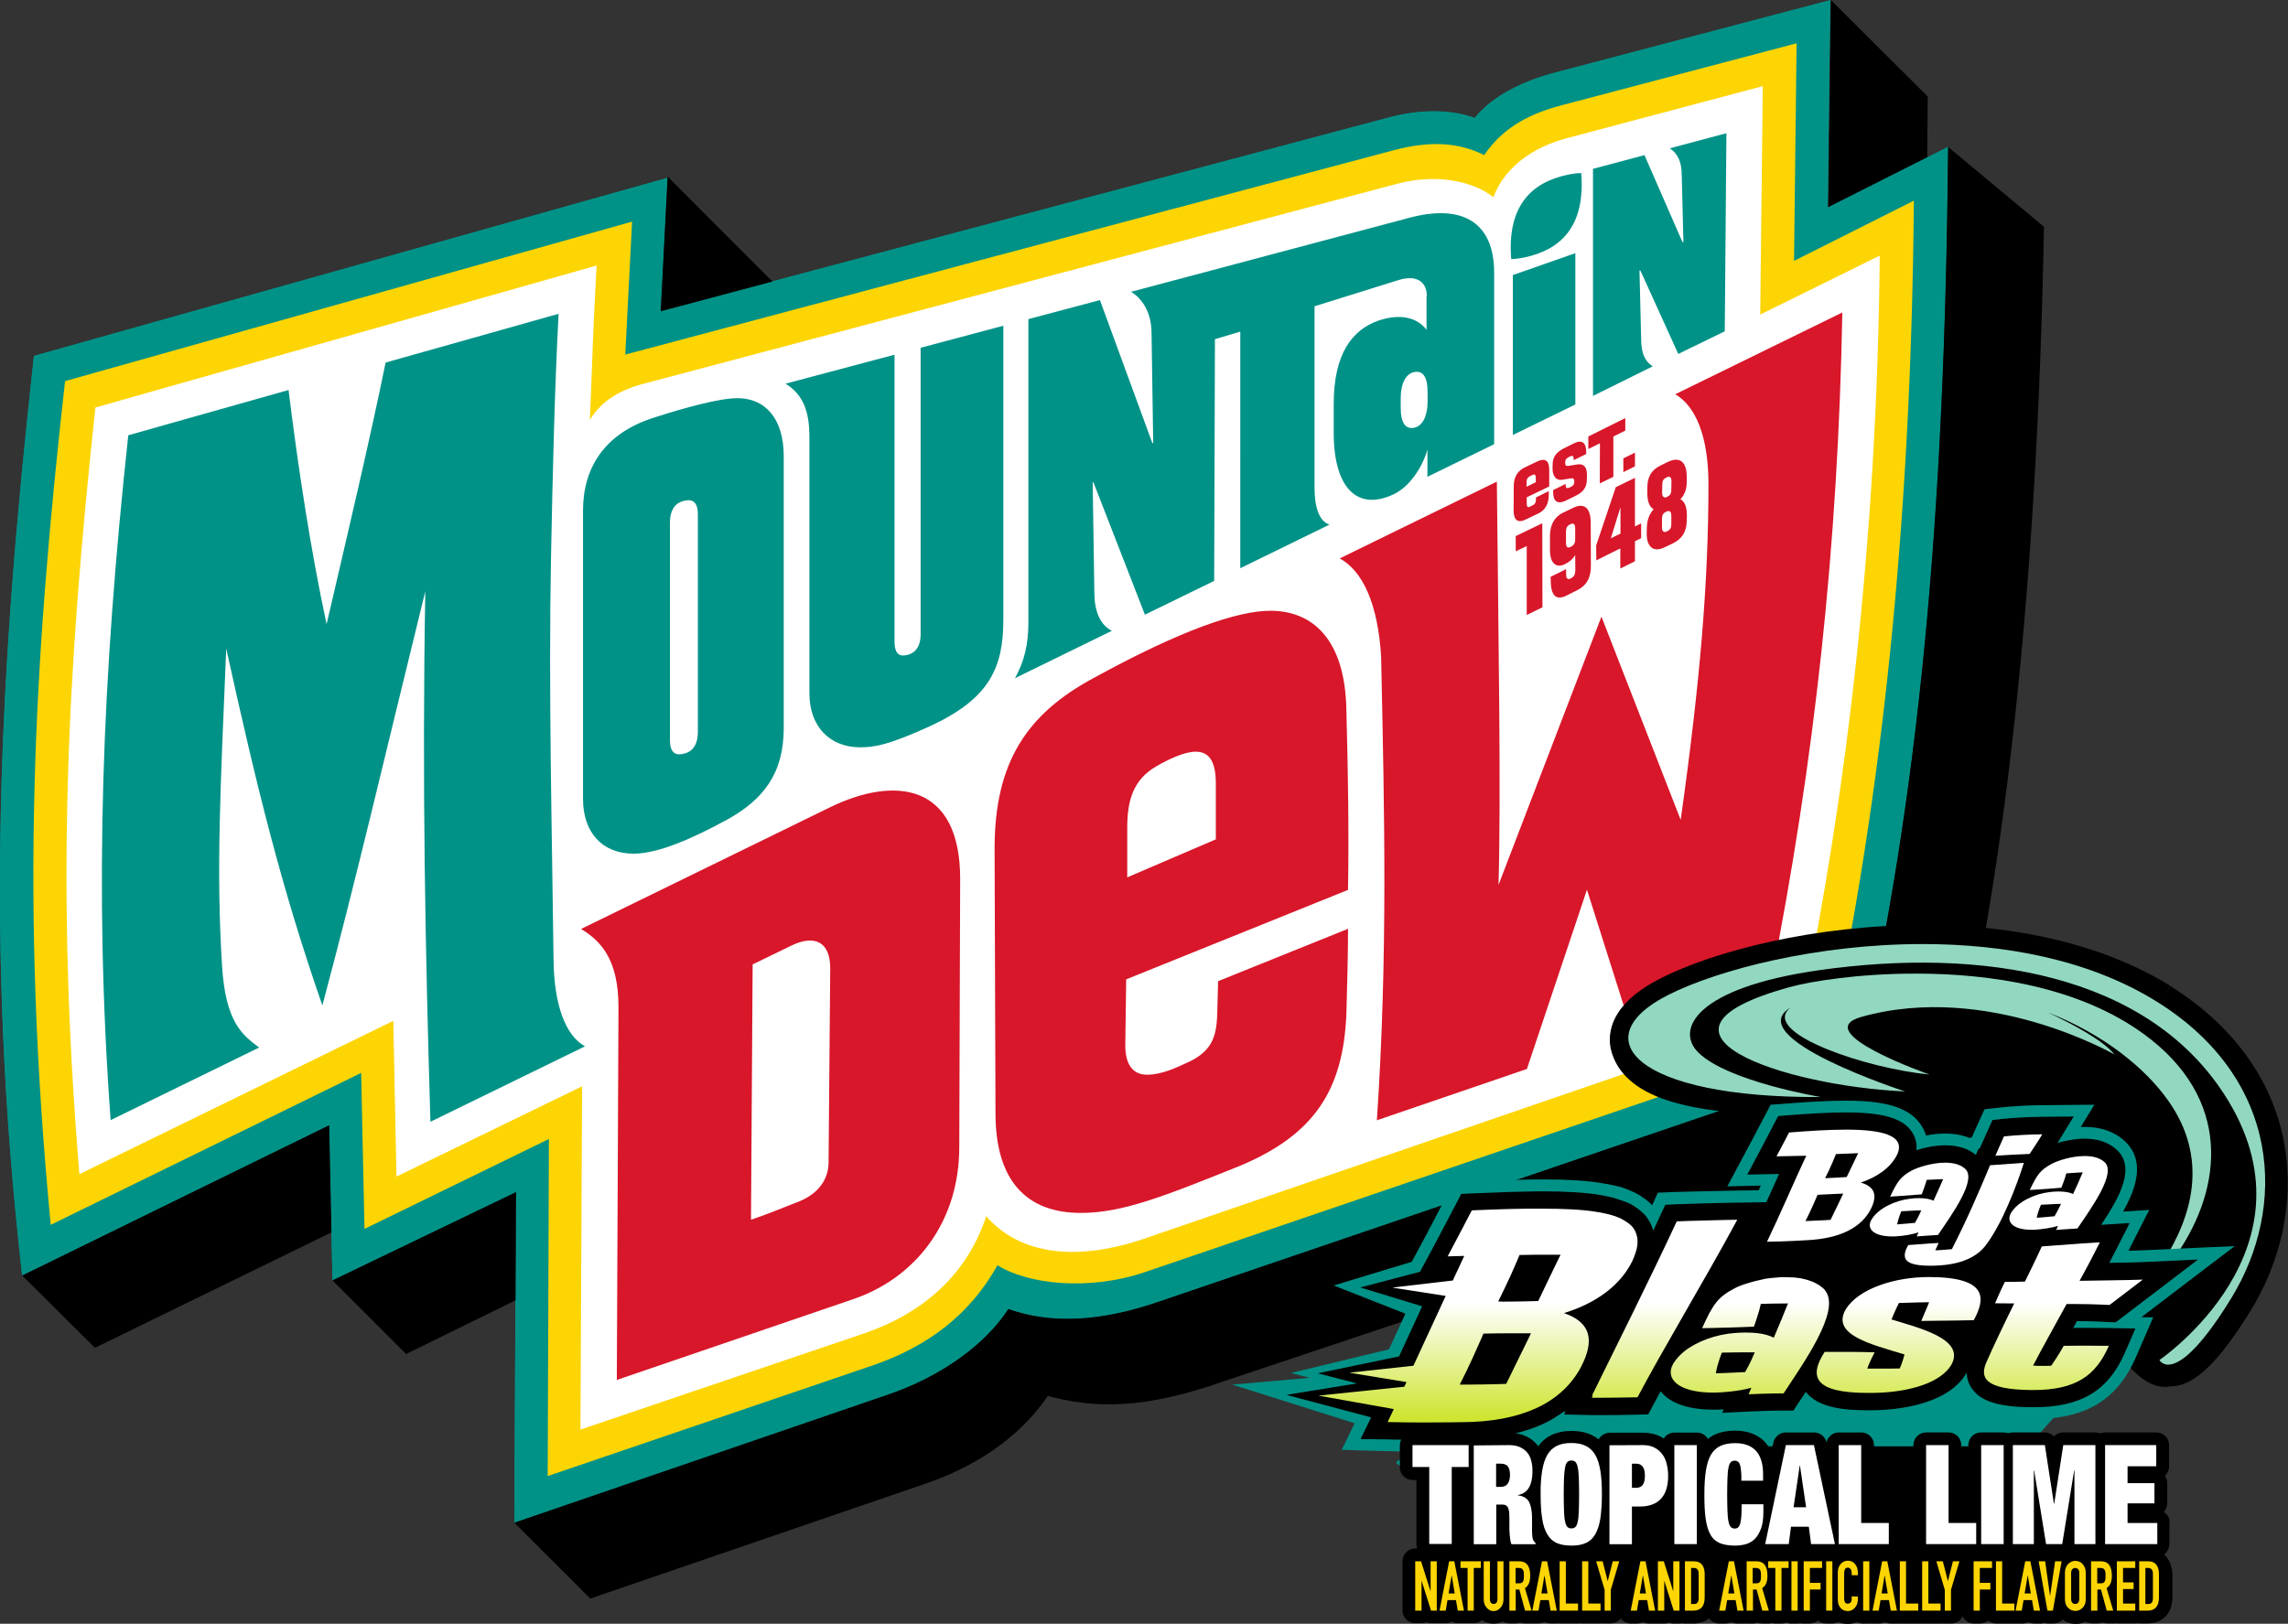
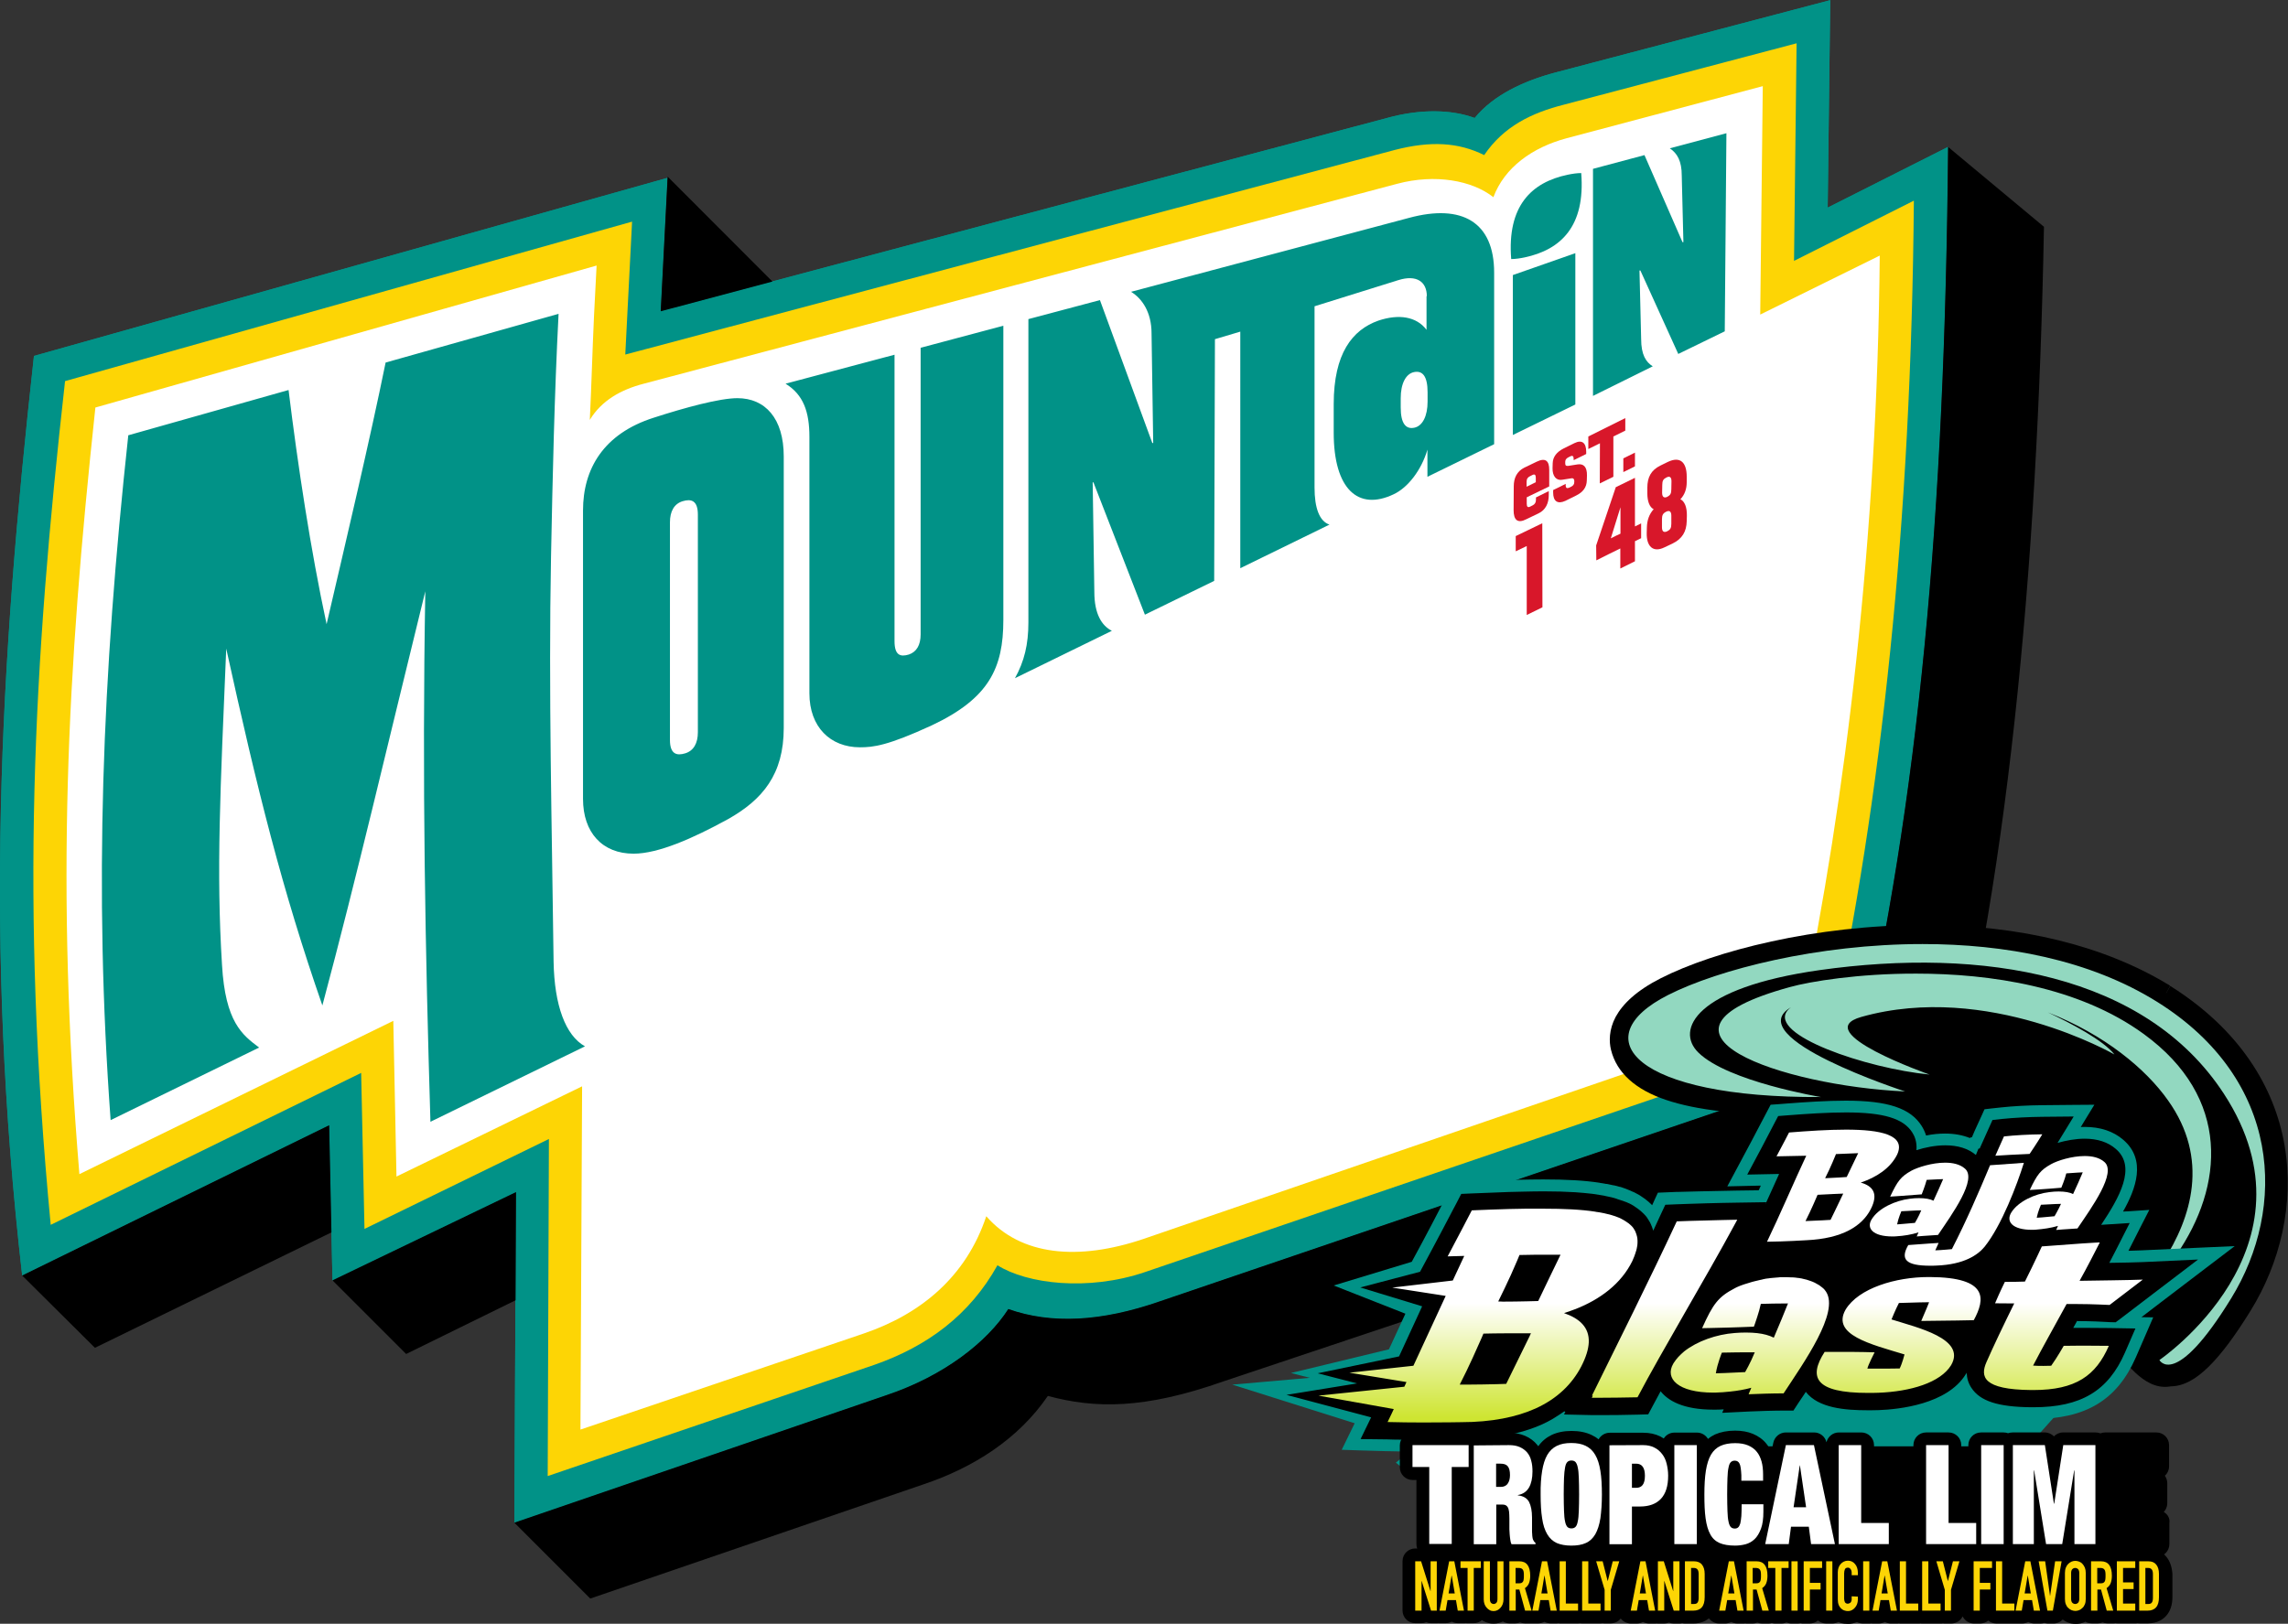
<svg xmlns="http://www.w3.org/2000/svg" version="1.1" id="svg1" x="0px" y="0px" width="1516px" height="1076.2px" viewBox="0 0 1516 1076.2" style="enable-background:new 0 0 1516 1076.2;" xml:space="preserve">
  <rect x="0" y="0" width="1516" height="1076.2" fill="#333333" stroke="none" />
  <style type="text/css">
	.st0{fill:#019287;}
	.st1{fill:#FDD505;}
	.st2{fill:#FFFFFF;}
	.st3{fill:#D8172A;}
	.st4{fill:#20B094;}
	.st5{fill:#8BD5BD;}
	.st6{fill:#92D8C0;}
	.st7{fill:url(#SVGID_1_);}
</style>
-   <path id="path5406-3" d="M1213.1,0l-1.7,141.6l71.8-36.2l-6.3,3.2l0.4-44.6L1213.1,0z" />
  <path id="path232-1" class="st0" d="M15,513.8c45,86.1,110.8,139.5,202.9,169.1c28.8,9.6,58.5,17,88.3,24.7  c-73-5.1-148.1-24.3-206.4-70.4C60.3,605.5,30.6,561.4,15,513.8L15,513.8z" />
  <path id="path564-7" class="st0" d="M340.8,1009.3l1.1-219.1l-121.6,58.5l-2.2-102.9L14.7,845.4C-10.5,625-0.3,442,22.5,235.9  l419.7-118l-4.5,88.3l481.3-128c22.4-6.2,43-5.6,58.1,0c12.3-15.1,32.4-24.6,53.7-30.2l181.9-47.9l-1.7,137.5l79.7-40.2  c-2.2,247.6-19.5,431-59.7,607.6L768.2,862.6c-38.6,13.4-71.6,15.1-100.1,5c-14,21.8-42.5,44.2-80.5,57L340.8,1009.3z" />
  <path id="path566-0" class="st0" d="M340.8,1009.3l1.1-219.1l-121.6,58.5l-2.2-102.9L14.7,845.4C-10.5,625-0.3,442,22.5,235.9  l419.7-118l-4.5,88.3l481.3-128c22.4-6.2,43-5.6,58.1,0c12.3-15.1,32.4-24.6,53.7-30.2l181.9-47.9l-1.7,137.5l79.7-40.2  c-2.2,247.6-19.5,431-59.7,607.6L768.2,862.6c-38.6,13.4-71.6,15.1-100.1,5c-14,21.8-42.5,44.2-80.5,57L340.8,1009.3z" />
  <path id="path568-5" class="st1" d="M362.9,978.3l0.8-223.4l-122.2,59.6l-2.2-103.4L33.6,811.8c-20.2-212-11.7-369.8,9.5-559.2  l375.7-105.7l-4.5,88.1L924.1,99.4c24-6.2,42.5-5,59.3,3.4c12.9-19,31.3-28,53.1-33.5l153.9-40.6l-1.7,144.2l79.4-39.9  c-1.7,214.1-21.5,396.5-55.6,555.3L758.7,843.1c-38,12.9-78.3,7.8-97.8-4.5c-18.4,33-46.4,53.7-81.6,66L362.9,978.3z" />
  <path id="path570-1" class="st2" d="M260.6,676.6l-208,101.6C36.9,588,44.3,446.6,63.2,270.1L395.3,176l-1.7,33.1  c-1.1,23.5-1.7,46.8-2.8,69.2c7.8-12.9,20.7-20.1,35.8-24l499.2-132.5c25.2-6.7,49.7-2.2,63.7,8.9c7.3-19.6,25.7-33,48.6-39.1  l129.9-34.5l-1.7,151.4l79.2-39.1c-1.7,188.4-22.4,358.9-52,502l-436,149.8c-43,14.5-81.1,11.2-104-15.1  c-13.4,40.3-43.6,64.9-81.1,77.7l-187.8,63.7l1.1-227.5l-123,59.8L260.6,676.6z" />
  <path id="path572-7" class="st0" d="M1055.5,262.4V111.9l34.1-9.1l25.2,57.7h0.6l-1.1-44.2c0-9.5-2.9-14.6-7.9-18l37.5-10  l-1.1,131.3l-30.8,15l-25.1-55.3h-0.6l1.1,45.3c0,10.6,3.2,15.4,7.7,18.2L1055.5,262.4z M1043.8,268.1l-41.4,20.2v-106l41.4-14.5  V268.1z M1010.2,170.6c-2.8,0.6-6.2,1.1-8.9,1.1c-2.8-35.2,13.4-50.9,37.5-55.9c2.8-0.6,6.2-1.1,8.9-1.1  C1050.5,149.9,1034.3,165.5,1010.2,170.6L1010.2,170.6z M937,246.6c-5.6,1.1-8.9,7.8-8.9,17.3v6.2c0,10.6,3.4,14.5,8.9,13.4  c5.6-1.1,8.9-7.8,8.9-17.3V260C945.9,249.4,942.6,245.5,937,246.6L937,246.6z M945.4,196.3c0-9.5-6.7-14.5-19-10.6L871,203v120.2  c0,13.4,3.2,22.3,9.9,24.5l-59.1,28.9V219.8l-16.8,5L804.5,385l-45.9,22.4l-34.1-87.7H724l1.1,72.7c0,14.5,4.9,22.3,11.6,25.7  l-64.2,31.4c6.2-11.2,8.9-22.4,8.9-36.9V211.5l47.4-12.6l34.7,94.7h0.6l-1.1-72.7c0-14-6.3-23.1-13.6-27.5l184.2-49  c35.2-9.5,56.4,2.8,56.4,36.3v113.7l-44.2,21.6V298c-3.9,13.4-12.9,25.2-22.4,29.6c-23.5,11.2-39.7-3.4-39.7-40.8v-19  c0-33.5,12.3-49.2,29.6-55.3c13.4-4.5,25.2-2.8,31.9,6.1V196.3z M610,230.5l54.8-14.6v195c0,31.9-9.5,52-47.5,69.9  c-29.1,13.4-38.6,14.5-47.5,14.5c-19.6,0-33.5-13.4-33.5-35.8V289.6c0-16.8-4-28-15.8-35.3l72.2-19.2v189.8c0,9.5,3.9,10.6,9.5,8.9  c5-1.7,7.8-6.1,7.8-13.4V230.5z M462.4,341.1c0-9.5-4.5-10.6-10.1-8.9c-5.6,1.7-8.4,6.7-8.4,14v144.2c0,9.5,4.5,10.6,10.1,8.9  c5.6-1.7,8.4-6.7,8.4-14L462.4,341.1z M433.3,276.8c20.7-6.7,43.6-12.9,55.3-12.9c18.4,0,30.7,13.4,30.7,38.6v180  c0,30.7-14,47.5-36.9,60.4c-23.5,12.9-46.4,22.9-62.6,22.9c-20.7,0-33.5-14-33.5-36.3V338.3C386.3,310.9,399.8,287.4,433.3,276.8  L433.3,276.8z M387.6,693.5l-102.4,50c-3.4-112.9-5.6-225.3-3.4-351.6c-25.2,102.3-45.3,189-68.2,274.5  c-26.8-77.1-43-142.5-63.7-236.5c-3.9,93.4-6.7,147-2.8,209.6c2.2,38,13.4,46.4,24.6,54.8l-98.4,48.1  c-11.2-153.7-5.6-294,11.7-453.9l106.2-30c6.1,49.8,14.6,106,25.2,155.2c13.4-57.6,28.5-121.4,39.1-173.4L370.1,208  c-2.8,54.8-3.9,106.2-5,161c-1.7,89.4,0.6,178.9,1.7,268.3C367.3,666.4,374.7,686.3,387.6,693.5L387.6,693.5z" />
-   <path id="path574-0" class="st3" d="M887.7,370.1l104.1-50.9c1.1,107.9,2.8,208.6,1.1,267.3l68.2-177.8l52.5,134.7  c12.9-91.7,18.4-157.6,18.4-222.5c0-31.9-8.6-51.8-22-59.6l110.7-54.2c-2.8,154.3-18.2,296.6-47.9,446.4l-91.2,31.1l-30.1-94.9  l-39.8,118.8l-99.4,34c7.3-109,5-204.2,2.8-307.6C912.9,399.8,902.8,378.4,887.7,370.1L887.7,370.1z M805.6,556.3v-36.9  c0-15.7-5-21.2-13.4-21.2c-7.3,0-17.9,5-25.7,9.5c-15.7,8.9-19.6,22.9-19.6,40.8v33L805.6,556.3z M821.8,772.6  c-51.4,20.7-78.3,31.3-105.7,31.3c-35.8,0-56.5-21.2-56.5-66l-0.6-175.5c0-57.6,21.8-89.4,65.4-112.9  c58.1-31.9,95.6-44.7,117.4-44.7c27.4,0,49.7,18.4,50.3,66.5c1.1,39.1,1.7,78.8,1.1,118.5l-147,59.3l-0.6,43.6  c0,12.3,4.5,19.6,14.5,19.6c9.5,0,19-4.5,27.4-8.4c15.7-7.3,18.4-17.3,19-30.7l0.6-22.9l86.1-34.7c0,18.4-0.6,36.9-1.1,56.5  C890,722.3,871,751.9,821.8,772.6L821.8,772.6z M527.2,797.2c15.7-5.6,21.8-16.2,21.8-26.8l1.1-128.6c0-17.9-10.6-22.4-25.7-15.1  l-25.7,12.5l-1.1,169.2C509.3,804.5,515.5,801.7,527.2,797.2L527.2,797.2z M550.1,535c42.5-20.7,86.1-16.2,86.1,47.5l-0.6,177.8  c0,49.8-29.1,86.8-70.4,100.8l-156.5,53.5l1.1-247.1c0-31.9-11.9-44-24.8-51.8L550.1,535z" />
  <path id="path576-6" class="st3" d="M1011.5,319.3c0,1.3,0,2,0,3.3c2.4-1.2,3.7-1.8,6.1-3c0-1.2,0-1.8,0-3c0-2-0.8-2.5-2.2-1.8  c-0.6,0.3-0.9,0.5-1.6,0.8C1012.3,316.3,1011.5,317.4,1011.5,319.3z M1002.9,338.1c0-6.3,0-9.5,0.1-15.8c0-5.5,2.1-9.9,6.9-12.3  c3.3-1.6,5-2.4,8.3-4c5.8-2.8,8.3-0.6,8.3,5.4c0,4.4,0,6.6,0,11c-5.9,2.9-8.9,4.3-14.9,7.2c0,1.7,0,2.6,0,4.3c0,2.1,0.8,2.6,2.2,1.9  c0.6-0.3,0.9-0.5,1.6-0.8c1.5-0.7,2.3-1.9,2.3-3.7c0-0.6,0-1,0-1.6c3.4-1.7,5.1-2.5,8.5-4.2c0,1,0,1.6,0,2.6c0,5.3-2,9.9-6.9,12.2  c-3.2,1.5-4.7,2.3-7.9,3.8C1005.4,347.2,1002.9,344.5,1002.9,338.1L1002.9,338.1z" />
  <path id="path578-0" class="st3" d="M1029.1,326.5c0-0.7,0-1,0-1.7c3.3-1.6,5-2.4,8.3-4.1c0,0.3,0,0.5,0,0.8c0,2,0.8,2.4,2.4,1.7  c0.4-0.2,0.6-0.3,1-0.5c1.5-0.7,2.3-1.6,2.3-3.2c0-0.3,0-0.4,0-0.6c0-1.6-0.9-2.1-1.8-1.9c-2.6,0.4-3.8,0.6-6.4,1  c-3.8,0.6-6.3-2.5-6.2-7.7c0-1.3,0-2,0.1-3.3c0.1-4.2,2.7-7.5,7.3-9.8c2.9-1.4,4.3-2.1,7.1-3.5c5.1-2.5,7.8-0.1,7.8,5.7  c0,0.6,0,0.9,0,1.5c-3.3,1.6-5,2.5-8.3,4.1c0-0.3,0-0.4,0-0.7c0-2-0.7-2.6-2.3-1.8c-0.4,0.2-0.6,0.3-1,0.5c-1.4,0.7-2.3,1.5-2.3,3.3  c0,0.3,0,0.5,0,0.8c0,1.5,0.6,1.8,1.9,1.7c2.5-0.4,3.8-0.6,6.3-1c4-0.6,6.3,1.7,6.2,7.3c0,1.3,0,2-0.1,3.3  c-0.1,4.6-2.5,7.8-7.2,10.1c-2.9,1.4-4.3,2.1-7.1,3.5C1032,334.3,1029.1,332.2,1029.1,326.5L1029.1,326.5z" />
  <path id="path580-2" class="st3" d="M1060.1,293.8c-3.1,1.5-4.6,2.3-7.7,3.8c0-3.3,0-4.9,0-8.3c9.8-4.9,14.7-7.3,24.5-12.2  c0,3.3,0,5,0,8.3c-3.2,1.6-4.7,2.3-7.9,3.9V316c-3.6,1.8-5.3,2.6-9,4.4C1060.1,309.8,1060.1,304.5,1060.1,293.8z" />
  <path id="path582-0" class="st3" d="M1075.6,303.8c3.1-1.5,4.6-2.3,7.7-3.8c0,3.7,0,5.5,0,9.1c-3.1,1.5-4.6,2.3-7.7,3.8  C1075.6,309.2,1075.6,307.4,1075.6,303.8L1075.6,303.8z" />
  <path id="path584-8" class="st3" d="M1011.6,361.9c-2.9,1.4-4.4,2.1-7.3,3.5c0-4.1,0-6.1,0-10.1c7.1-3.4,10.6-5.1,17.6-8.5  c0.1,22.1,0,33.1,0.1,55.7c-4.1,2-6.2,3.1-10.4,5.1C1011.6,389,1011.6,380,1011.6,361.9z" />
-   <path id="path586-4" class="st3" d="M1041,362.3c1.8-0.9,2.7-2.2,2.7-4.8c0-2.8,0-4.2,0-7.1c0-3.2-1.1-4-3.3-2.9  c-0.1,0-0.1,0.1-0.2,0.1c-1.8,0.9-2.6,2.2-2.6,4.8c0,2.8,0,4.2,0,7.1c0,3.3,1.1,4,3.2,2.9C1040.9,362.3,1040.9,362.3,1041,362.3  L1041,362.3z M1027.5,385.4c0-1.2,0-1.9-0.1-3.1c4.1-2,6.2-3,10.3-5.1c0,1.3,0,2,0,3.3c0,3,1,3.9,3,2.9c0.1,0,0.1-0.1,0.2-0.1  c2-1,2.9-2.6,2.9-5.7c0-3.9,0-5.8-0.1-9.7c-1.5,2.5-3.8,4.6-6.8,6c-5.8,2.9-9.9-0.7-9.9-9c0-4,0-6,0-10.1c0.1-6.6,2.7-12.1,8.5-14.9  c2.7-1.3,4.1-2,6.8-3.3c7.8-3.8,11.6,0.6,11.7,9.5c0,11.4,0.1,17,0.1,28.5c0,7.4-1.9,13-9.3,16.7c-2.6,1.3-3.9,2-6.6,3.3  C1030.8,398.4,1027.7,394.4,1027.5,385.4L1027.5,385.4z" />
  <path id="path588-0" class="st3" d="M1073.7,353.7c0-7,0-10.5,0-17.5c-2.6,8.2-3.8,12.4-6.4,20.6  C1069.8,355.5,1071.1,354.9,1073.7,353.7L1073.7,353.7z M1057.6,361.5c5.2-15.5,7.8-23.1,13-38.6c5.1-2.5,7.6-3.7,12.7-6.2  c0,12.9,0,19.3,0,32.2c1.6-0.8,2.4-1.2,4.1-2c0,3.9,0,5.8,0,9.8c-1.6,0.8-2.4,1.2-4.1,2c0,5.3,0,8,0,13.3c-3.9,1.9-5.8,2.9-9.7,4.8  c0-5.3,0-8,0-13.3c-6.4,3.1-9.5,4.7-15.9,7.9C1057.7,367.4,1057.7,365.5,1057.6,361.5L1057.6,361.5z" />
  <path id="path590-7" class="st3" d="M1104.7,352.1c2-1,2.7-2.1,2.7-5c0-2.1,0-3.2,0-5.3c0-2.8-1.2-3.7-3.3-2.7  c-0.1,0-0.1,0.1-0.2,0.1c-2,1-2.7,2.2-2.7,4.9c0,2.1,0,3.2,0,5.3c0,2.9,1.2,3.7,3.3,2.8C1104.6,352.1,1104.7,352.1,1104.7,352.1  L1104.7,352.1z M1104.8,329.2c2-1,2.6-2.2,2.6-5c0-2.1,0-3.1,0.1-5.2c0-2.8-1.2-3.6-3.2-2.6c-0.1,0-0.1,0.1-0.2,0.1  c-2,1-2.7,2.1-2.7,4.9c0,2.1,0,3.1-0.1,5.2c0,2.8,1.3,3.7,3.4,2.7C1104.7,329.2,1104.8,329.2,1104.8,329.2L1104.8,329.2z   M1091.1,353.3c0-1.5,0-2.2,0.1-3.7c0.1-4.7,1.5-8.8,4.5-12.1c-2.7-1.3-4.2-5.2-4.2-10.5c0-1.5,0-2.2,0-3.7c0-6.9,2.4-11.7,8.8-14.8  c1.9-0.9,2.8-1.4,4.7-2.3c8.5-4.1,12.6,0.5,12.6,9.7c0,1.5,0,2.2,0,3.7c0,4.5-1.4,8.4-4.2,11.3c2.8,1.3,4.4,5.3,4.3,10.9  c0,1.5-0.1,2.2-0.1,3.7c-0.2,6.8-2.9,11.6-9.5,14.8c-2.1,1-3.2,1.5-5.3,2.5C1095.2,366.5,1090.9,362,1091.1,353.3L1091.1,353.3z" />
  <path id="path598-3" d="M1290.8,97.4c-2.2,247.6-19.5,431-59.7,607.6L768.2,862.6c-38.6,13.4-71.6,15.1-100.1,5  c-14,21.8-42.5,44.2-80.5,57l-246.8,84.6l50.3,50.3l220.5-75.6c33.5-11.2,63.2-30.2,82.7-58.7c31.3,8.4,63.7,8.9,116.2-9.6  L1285,756.9c44.6-164.4,65.1-376.7,69.3-606.6L1290.8,97.4z" />
  <path id="path600-1" d="M341.9,790.1l-121.6,58.5l48.8,48.8l72.5-35.6L341.9,790.1z" />
  <path id="path602-4" d="M218.1,745.8L14.7,845.4l48.2,47.9l156.7-76.5L218.1,745.8z" />
  <path id="path1562-5" class="st2" d="M2.6,961c0.2,0.2,0.4,0.5,0.6,0.8C3,961.5,2.8,961.3,2.6,961z" />
  <path id="path362-5" class="st4" d="M1371.3,826.8c-119.1,23.5-242.2,26.6-362.8,14C1129.9,838.5,1250.2,835.6,1371.3,826.8z" />
  <path id="path366-3" class="st5" d="M1505.9,833.8c-78.2,26.5-161.5,34.3-243.4,41c-82.2,5.3-165,7.3-247-1  c123.3-0.8,246.4-7.6,368.9-20.5C1425.1,848.8,1466.1,843.3,1505.9,833.8z" />
  <path id="path382-3" class="st2" d="M1392.8,904.6c-16,6.7-35.2,14.5-65.4,2.1c-30.2-12.4-6.5-11.1,14.2-14.8  C1362.3,888.3,1409.2,897.8,1392.8,904.6z" />
  <path id="path384-8" class="st2" d="M1255,879.8c-8.7,0.2-17.3,1.8-25.3,5.1c-1.5,0.6-2.7,1.3-3.5,2.7c-0.7,1.3-1,3.1-0.6,4.5  c0.9,2.7,4.2,5.3,7.2,4.1c3.7-1.5,7.5-2.7,11.4-3.5c0.9-0.2,1.9-0.4,2.8-0.5c0.3-0.1,2.3-0.4,0.6-0.1c0.4-0.1,0.9-0.1,1.3-0.2  c2-0.2,4.1-0.3,6.1-0.4c3.1-0.1,6-2.6,5.8-5.8C1260.7,882.5,1258.3,879.8,1255,879.8L1255,879.8z" />
  <path id="path2044-34" d="M1196.3,665.5h218v122.8h-218V665.5z" />
  <g id="path2045-3" transform="matrix(1.333,0,0,-1.333,-306.481,777.153)">
    <path id="path5399" d="M1306.5,89.2c-31.1,19.5-72.6,29.9-120,29.9l0,0c-53.8,0-103.7-13.1-129.3-26c-23.3-11.8-24.2-24.5-22.6-31   c4.8-19.7,31.6-29.3,88.9-29.3l28.7,1l-8.3,3.5c12.5-2.1,24.5-3.3,33.6-3.7l46.1-2.1l-31.8,10.3l49.1-4.9l-48.9,17.1   c-7.8,2.7-15.6,6-21.9,9.1c-1.2,4.3,1,8.3,11.5,10.1c0,0,95.3,14.7,94.4-81.5l-7.7-68.5l-29.7-22.6l43.2,15.2   c8.3-6.2,15.4-20.1,26.3-17.9c0,0,0,0,0,0l0.4,0c9.9,0,21.5,11.4,36.5,35.8C1373.2-20.9,1373.2,47.4,1306.5,89.2L1306.5,89.2z" />
    <path id="path5410" d="M1186.5,123.1c-54.5,0-104.6-13-131.1-26.5h0c-12.2-6.2-18.9-12.8-22.4-19.2c-3.4-6.4-3.3-12.4-2.3-16.4   c2.8-11.4,12.2-19.8,27.4-24.9c15.2-5.1,36.5-7.5,65.4-7.5h0.1l28.8,1l0.5,2.5c8.8-1.2,17.9-2.4,24.6-2.7l46.1-2.1l1.3,7l15.8-1.6   l1.7,7.8l-48.9,17.1c-6.8,2.4-13.3,5.2-19.1,7.9c0.1,0.1-0.1,0.4,0.1,0.6c0.8,0.8,3.1,2.1,7.9,2.9c0.1,0,23,3.5,45.5-4.5   c22.5-7.9,44.5-26.2,44.1-72.9l-7.5-66.5l-28.3-21.6l3.8-7l40.9,14.4c3.1-2.7,6.4-6.6,10.4-10.4c4.4-4.1,10.1-7.9,17-6.9l-0.1,0   l0.8,0.1h0c6.4,0.1,12.5,3.6,18.8,9.8c6.4,6.3,13.2,15.5,20.8,27.8h0c14.6,23.6,21.9,53.1,16.9,82.2c-5,29.1-22.5,57.7-56.7,79.2   l0,0c0,0-0.1,0.1-0.1,0.1l-3.9-7l3.8,7.1C1276.4,112.7,1234.3,123.1,1186.5,123.1L1186.5,123.1z M1308.5,92.7L1308.5,92.7l0.1-0.1   L1308.5,92.7z" />
  </g>
  <path id="path2047-8" class="st6" d="M1273.9,625.7c-69.4,0-135.2,16.8-168.7,33.8c-56.2,28.5-22.2,68.3,101.3,67.6  c0,0-61.6-10.2-81.2-29.5c-15.3-15-2.1-42.9,80.2-54.6c108.1-15.3,216.3,2.6,268,81.9c66.6,102.2-42.7,176.5-42.7,176.5  s10.3,19.7,47.5-40.8c37.2-60.4,33.3-145-48.7-196.4C1384.5,635.9,1328.1,625.7,1273.9,625.7L1273.9,625.7L1273.9,625.7z" />
  <path id="path2049-7" class="st6" d="M1186,654.2c-109.6,30-4.9,65.5,76.3,69.2c0,0-110.1-35.7-75.6-55.8c-1,0.7-1.8,1.4-2.4,2.2  c-12.8,16.1,52.2,38.3,94.2,42.4c0,0-80.6-28.2-45.2-38.2c83.7-23.6,167.7,24.9,167.7,24.9c-7.3-9.4-28.6-20.6-44.1-27.9  c37.8,14.8,65,37.6,79.6,58.3c55.2,77.5-48.1,155.9-48.1,155.9s21.6-7.3,53.5-53.3c31.6-45.6,36.6-104.3-21.5-146.6  c-43.1-31.4-101.9-40-150.7-40C1231.4,645.2,1199.3,650.5,1186,654.2L1186,654.2L1186,654.2z" />
  <path id="path2051-3" class="st0" d="M1316.9,988.7l72.7-81.4l-359.9-23.7l-104.8,85.8l24,19.7L1316.9,988.7L1316.9,988.7z" />
  <path id="path2053-6" class="st0" d="M1223.1,729.5c-12.5,0-26.2,0.9-39.2,1.9l-6.4,0.5l-4.3,0.3l-2,3.8l-3,5.7  c0,0.1-5.2,10-8.2,15.6l-9.3,17.4l-6.2,11.6l13.2-0.3l9-0.2c-0.5,1-0.9,2.1-1.4,3.1l-14.6,0.2c-0.1,0-10.9,0.2-24.4,0.5v0l-7.7,0.2  c0,0,0,0,0,0l-7.6,0.2v0c-0.2,0-0.5,0-0.7,0l-7.1,0.3l-4.7,0.2l-2,4.3l-1.8,4c-0.2-0.2-0.3-0.3-0.5-0.5c-1-1-2.1-2-3.4-3  c-0.3-0.3-0.7-0.5-1-0.8c-0.1-0.1-0.3-0.2-0.6-0.4c-0.7-0.5-1.4-1-2.2-1.5l-0.3-0.2l-0.8-0.5c-1-0.6-2-1.1-3-1.6  c-0.2-0.1-0.4-0.2-0.7-0.3l-0.2-0.1l-0.1,0c-1.2-0.6-2.4-1.1-3.7-1.6l-0.7-0.3c-1.1-0.4-2.2-0.8-3.4-1.2l-0.4-0.1l-0.4-0.1l-0.1,0  l-0.1,0c-1.2-0.4-2.5-0.7-3.8-1l-0.1,0l-0.2,0c-1.3-0.3-2.7-0.6-4.2-0.9h0l-0.2,0l-0.1,0l-0.2,0l0,0c-1.4-0.3-2.8-0.5-4.2-0.7h0  l-0.3-0.1c-9.9-1.5-21.7-2.2-37.2-2.2c-11.1,0-23,0.4-33.1,0.7c-4.9,0.2-9.9,0.4-15.1,0.6l-6.7,0.3l-4.5,0.2l-2.1,4l-3.1,6  c-0.1,0.1-1.5,2.9-3.5,6.8c-1.7,3.3-3.9,7.5-6.1,11.7c-2.2,4.2-4.4,8.4-6.2,11.7l-6.8,12.6L883.7,852l47.5,18.7l-10.9,23.6  L855.4,910l12.5,3.2l-51.4,4.5l81.1,25.6l-8.6,17.6l11.9,0.4l17.5,0.5l0.4,0c6.9,0.2,15,0.3,24,0.3c13,0,24.1-0.2,25.3-0.3  c3.1,0,6.4-0.1,10.4-0.3c8.8-0.5,17.1-1.6,24.8-3.3c1.8-0.4,3.5-0.8,5.2-1.3c2.1-0.6,4-1.1,5.8-1.7c4.1-1.3,7.7-2.7,11.1-4.2  c2.4-1.1,4.9-2.4,7.6-3.9c0.6-0.3,1.1-0.6,1.7-1l0.5-0.3c0.2-0.1,0.4-0.2,0.6-0.4l0.6,0l18.2,0.3c0,0,2.5,0,7.1,0  c5.1,0,13.4-0.1,23.9-0.3l6.8-0.2l4.5-0.1l2.1-4l3.2-6c0.1-0.2,0.2-0.5,0.4-0.7c7.1,4.5,16.4,7.1,28,7.6l-1.2,2.7l12.2-0.6l18.3-0.9  c0.2,0,4.6-0.2,10.7-0.4c4.2-0.1,8.1-0.2,11.7-0.2l6.2,0l4.1,0l2.3-3.4l3.3-5c11,7.2,26.5,8.3,39.5,8.3c2.4,0,5,0,7.7-0.1  c12.1-0.4,38.5-3.1,55.2-17.4c7.5,10.6,21.1,15.2,45.3,15.5l1.6,0c34.5,0,55.3-12.6,67.7-40.9l6.9-15.9l4.6-10.6l-7.8-0.1l12.8-9.8  l29.4-22.4l19.6-14.9L1456,827l-36.9,1.7c-2.2,0.1-5.3,0.2-8.8,0.3l7.6-15l6.2-12.1l-13.5,0.9l-3.9,0.2c8.6-15.1,15.6-34.4,0.1-47.6  c-6.5-5.6-15.1-8.5-25.5-8.5c-0.8,0-1.7,0-2.6,0.1l1.8-3l7.2-11.8l-13.9,0.1l-20.8,0.2c-9.4,0.1-19.1,0.6-27.3,1.5l-6.5,0.7  l-4.3,0.5l-1.8,4l-2.7,5.9c-1.5,3.2-2.6,5.7-3.5,7.9c-0.1,0.3-0.2,0.6-0.4,0.8l-1,0.1l-0.2,0.4c-4.9-2-10.4-3-16.6-3  c-3.9,0-8.2,0.4-12.5,1.3c-0.8-2.6-1.9-4.7-2.9-6.3C1265.9,734.5,1250.8,729.5,1223.1,729.5L1223.1,729.5z" />
  <path id="path2055-4" d="M1376.8,875.6c7.9,0,16.7,0.4,19.5,0.6c0.8,0,1.3,0.1,1.5,0.1l4,0.1l3.2-2.4l22-16.8l29.4-22.4l-36.9,1.7  c-4.8,0.2-13.3,0.4-21.9,0.5c1.5-2.8,2.9-5.6,4.3-8.3l9.2-18.1l-18.9,1.2c11.9-17.9,23.8-38.4,9.6-50.4c-5.1-4.4-12-6.7-20.5-6.7  c-6,0-12.4,1.2-18,2.8l10.7-17.5l-20.8,0.2c-9.1,0.1-18.6,0.6-26.5,1.4l-6.5,0.7l-2.7,6c-1.4,3.1-2.5,5.6-3.5,7.8  c-0.8,1.8-1.5,3.4-2.2,4.9l-0.1,0.2l-0.8,0.1l-1.7,4.2c-5.1-4.3-11.9-6.4-20.3-6.4l0,0c-6.6,0-13.4,1.4-19.1,3.2  c0.5-5.5-1.3-9.5-2.8-11.8c-5.9-9.2-19-13.2-43.8-13.2c-12.2,0-25.8,0.9-38.6,1.9l-6.4,0.5l-3,5.7c-0.1,0.1-5.2,10.1-8.2,15.7  l-9.3,17.4l19.7-0.4l1.4,0c-1.1,2.4-2.2,4.8-3.3,7.3c-1.9,4.2-3.8,8.4-5.7,12.6h-0.1l0.6-1.2l-19.4,0.3c-0.2,0-15.1,0.2-32,0.8h0  c-2.7,0.1-5.6,0.2-8.4,0.3l-7.1,0.3l-3,6.4c-1.6,3.5-3.3,7.1-5,10.8c-0.1-0.2-0.1-0.5-0.2-0.7l0,0c0,0,0,0,0,0  c-0.3-1-0.7-2.1-1.2-3.2c0-0.1-0.1-0.2-0.1-0.3l0,0c-0.2-0.4-0.4-0.7-0.5-1c0,0,0,0,0-0.1c-0.2-0.3-0.3-0.5-0.5-0.8  c-0.3-0.5-0.6-1-0.9-1.5c-0.2-0.3-0.4-0.5-0.5-0.8c-0.1-0.1-0.2-0.2-0.2-0.3c-0.5-0.7-1.1-1.4-1.8-2.1c-0.2-0.2-0.4-0.5-0.7-0.7  c0,0,0,0,0,0c0,0,0,0,0,0c-0.8-0.8-1.7-1.6-2.7-2.4c-0.3-0.2-0.5-0.4-0.8-0.6c-0.8-0.6-1.5-1.1-2.3-1.6c0,0-0.1-0.1-0.1-0.1  c-0.3-0.2-0.5-0.3-0.8-0.5c-0.8-0.5-1.7-1-2.6-1.4c-0.1-0.1-0.3-0.1-0.4-0.2c0,0,0,0-0.1,0c0,0,0,0,0,0c0,0,0,0,0,0  c-0.8-0.4-1.7-0.8-2.7-1.1c-0.3-0.1-0.5-0.2-0.8-0.3l-0.2-0.1l-0.4-0.1c0,0,0,0,0,0h0c-0.3-0.1-0.6-0.2-0.9-0.3  c-0.7-0.2-1.4-0.5-2.2-0.7l-0.5-0.2l-0.2-0.1c0,0,0,0,0,0c-1.1-0.3-2.3-0.7-3.5-1h0l-0.1,0c-1.3-0.3-2.7-0.6-4.2-0.9l-0.3-0.1h0  c-1.2-0.2-2.4-0.4-3.6-0.6c-0.1,0-0.2,0-0.3-0.1l-0.3,0c-0.6-0.1-1.2-0.2-1.8-0.3c-0.8-0.1-1.5-0.2-2.3-0.3c-3.4-0.4-7-0.7-10.9-1  c-6.2-0.4-13.1-0.6-21-0.6c-4.4,0-9,0.1-13.6,0.2c-6.1,0.1-12.4,0.3-18.9,0.6c-1.7,0.1-3.4,0.1-5.1,0.2c-3.4,0.1-6.8,0.3-10.3,0.4  l-6.7,0.3l-3.1,6c0,0-0.4,0.7-1,1.9c-0.4,0.8-0.9,1.8-1.6,3c-3.4,6.5-9.4,18-13.4,25.4l-8.2,15.3l-39.6,10.4l41,12.5l-15.3,33.2  l-53.9,11.2l26.1,6.7l-46.8,7.6l56.1,14.9l-7,14.4L919,954c3.2,0.1,6.7,0.2,10.4,0.2c0.4,0,0.7,0,1.1,0c3.9,0,8,0.1,12.3,0.1  c7.7,0,14.6-0.1,19.3-0.2c3.2,0,5.3-0.1,5.8-0.1c0.2,0,0.3,0,0.5,0c21-0.1,39.1-3.5,53.7-10.1c2.4-1.1,4.7-2.3,6.9-3.6  c0.7-0.4,1.3-0.8,1.9-1.2c1.6-1,3.2-2,4.7-3.1c0.4-0.3,0.8-0.5,1.2-0.8l-0.2,0.5l0.6,0l-0.9,1.8l18.2,0.4c0,0,2.5,0,7,0  c5.1,0,13.3,0,23.8-0.3l6.8-0.2l3.2-6c1.5-2.9,3.2-6,5-9.3c4.8,6.1,14.7,12.2,35.1,12.2c0.5,0,0.9,0,1.4,0c1.8,0,3.5-0.1,5.3-0.2  l-1,2.3l18.3-0.9c0.1,0,4.6-0.2,10.9-0.4c4.2-0.1,8.2-0.2,11.8-0.2l6.2,0l3.4-5.2c1.2-1.8,2.4-3.6,3.7-5.5c0.4-0.6,0.8-1.2,1.1-1.7  c8.3,10.8,26.1,12.2,41,12.2c2.3,0,4.8,0,7.4-0.1c13.2-0.5,45.3-3.8,57.6-23.8l0.1-0.1l0.1-0.1c0.1-0.3,0.3-0.5,0.4-0.8  c0.1,3.6,1.1,7,3.1,10c5.7,8.8,17.6,12.7,39.6,12.9l1.6,0c31.4,0,49.5-10.8,60.6-36.3l6.9-15.9l-17.3-0.3c0,0-5.8-0.1-14.1-0.1  c-3.3,0-6.6,0-9.8,0c0.9-1.6,1.7-3.1,2.6-4.7C1376.5,875.6,1376.6,875.6,1376.8,875.6L1376.8,875.6z" />
  <linearGradient id="SVGID_1_" gradientUnits="userSpaceOnUse" x1="1146.762" y1="939.571" x2="1146.762" y2="804.816">
    <stop offset="0" style="stop-color:#CEE532" />
    <stop offset="0.562" style="stop-color:#FFFFFF" />
    <stop offset="1" style="stop-color:#FFFFFF" />
  </linearGradient>
  <path class="st7" d="M975.2,802.2c0,0-10.1,19.5-16,30.5l0,0h0l11-0.3c-2,4.2-7.6,16.3-7.6,16.3l0,0l-40.1,4.7l35.4,5.5l-21.4,46.3  l-42.4,4.6l37.8,6.2l-1.4,3.1l-56.9,5.9l49.9,8.9c0,0-3,6.5-4.1,8.6l0,0c7.6,0.2,15.9,0.3,23.5,0.3l0,0c13.7,0,25-0.2,25-0.2l0,0  c20.6,0,36.9-3.4,49.6-9.1l0,0c14.5-6.6,24.2-16.3,30.2-27.8l0,0c3.2-6.2,4.8-11.5,5-16l0,0c0.4-9.9-6-15.8-16.4-19.4l0,0  c2.4-0.7,4.7-1.6,7.1-2.5l0,0c0,0,0.1,0,0.1,0l0,0c0.2-0.1,0.3-0.1,0.5-0.2l0,0c16.2-6.4,30.2-16.7,37.6-31.9l0,0  c0.5-1.1,0.9-2.1,1.3-3.1l0,0c0.1-0.3,0.2-0.6,0.3-0.9l0,0c0.3-0.7,0.5-1.4,0.7-2.1l0,0c0.1-0.3,0.2-0.6,0.3-0.9l0,0  c0.2-0.8,0.4-1.6,0.5-2.4l0,0c0-0.1,0-0.2,0.1-0.3l0,0c0.1-0.9,0.2-1.7,0.2-2.5l0,0c0-0.3,0-0.5,0-0.8l0,0c0-0.5,0-1.1-0.1-1.6l0,0  c0-0.3,0-0.5-0.1-0.8l0,0c-0.1-0.6-0.2-1.2-0.4-1.7l0,0c0-0.1-0.1-0.3-0.1-0.4l0,0c-0.2-0.7-0.5-1.3-0.7-1.9l0,0  c-0.1-0.2-0.2-0.4-0.3-0.6l0,0c-0.2-0.4-0.5-0.8-0.7-1.2l0,0c-0.1-0.2-0.3-0.4-0.4-0.6l0,0c-0.3-0.5-0.7-0.9-1.1-1.3l0,0  c-0.1-0.1-0.2-0.2-0.3-0.3l0,0c-0.5-0.5-1.1-1-1.7-1.5l0,0c-0.2-0.1-0.4-0.3-0.6-0.4l0,0c-0.5-0.3-1-0.7-1.5-1l0,0  c-0.2-0.1-0.4-0.3-0.6-0.4l0,0c-0.6-0.4-1.3-0.7-2-1.1l0,0c-0.1-0.1-0.2-0.1-0.3-0.2l0,0c-0.8-0.4-1.7-0.8-2.6-1.1l0,0  c-0.2-0.1-0.3-0.1-0.5-0.2l0,0c-0.8-0.3-1.6-0.6-2.4-0.8l0,0c-0.2-0.1-0.4-0.1-0.6-0.2l0,0c-1-0.3-2-0.6-3.1-0.8l0,0c0,0,0,0,0,0  l0,0c-1.2-0.3-2.4-0.6-3.6-0.8l0,0c0,0,0,0,0,0l0,0c-1.2-0.2-2.5-0.5-3.8-0.6l0,0c-0.1,0-0.2,0-0.3-0.1l0,0c-9.6-1.5-21.3-2-34.3-2  l0,0C1008.2,800.9,992.1,801.5,975.2,802.2L975.2,802.2z M992.7,862.6c2.9-5.8,5.9-12.2,8.4-17.6l0,0c3.4-7.5,5.7-13.2,5.7-13.2l0,0  c6.3-0.2,14.2-0.2,19.8-0.2l0,0c4.3,0,7.4,0,7.4,0l0,0c-4.9,10-9.5,19.7-12.3,25.5l0,0c-1.5,3.2-2.5,5.2-2.5,5.2l0,0  c0,0-3.2,0.1-7.8,0.2l0,0c-4.4,0.1-10.1,0.2-15.4,0.2l0,0c-0.1,0-0.2,0-0.4,0l0,0C994.6,862.6,993.6,862.6,992.7,862.6L992.7,862.6z   M981.8,886.5c0.7-1.6,1.1-2.6,1.1-2.6l0,0c4.4-0.1,9.6-0.2,14.5-0.2l0,0c3.8,0,7.5,0,10.4,0l0,0c4,0,6.6,0,6.6,0l0,0  c-0.3,0.6-0.6,1.1-0.8,1.7l0,0c-2.8,5.6-5.5,11.1-7.8,15.9l0,0c-4.5,9.2-7.8,15.9-7.8,15.9l0,0c0,0-2.4,0.1-6.2,0.2l0,0  c-5.2,0.1-12.8,0.3-20.1,0.3l0,0h-4.5C973.2,906.1,979.3,892.2,981.8,886.5z M1119.3,809.2L1119.3,809.2L1119.3,809.2  c-2.7,0.1-5.5,0.2-8.3,0.3l0,0c-18,38.7-40,82.6-56.2,115.5l0,0c0,0,0.2,0,0.6,0l0,0c-0.2,0.5-0.5,1-0.7,1.4l0,0c0,0,2.4,0,6.8,0  l0,0c5.2,0,13.3-0.1,23.5-0.3l0,0c15.6-29.7,46.8-81.9,63.6-113.1l0,0c0.9-1.6,1.7-3.2,2.5-4.6l0,0  C1151,808.4,1136.2,808.7,1119.3,809.2L1119.3,809.2z M1352.9,826.1L1352.9,826.1l-2.8,6c-2.6,5.5-5.4,11.3-8.4,17.3l0,0  c-4.4,0.2-9,0.2-13.3,0.2l0,0c0,0-3.2,6.4-6.5,14.2l0,0l12.7,0.1c-7.1,14.4-13.8,28.4-18.4,38.9l0,0c-4.2,9.6-2.4,18.2,29.6,18.5  l0,0c0.5,0,1,0,1.5,0l0,0c28.2,0,41.4-9.6,50-29.3l0,0c0,0-5.7-0.1-13.9-0.1l0,0c-4.7,0-10.3,0-16,0.1l0,0c0,0-4.1,7.3-8.3,13.2l0,0  c0,0-2.2,0.1-5.1,0.1l0,0c-2.2,0-4.8,0-6.9-0.2l0,0c5.7-11.1,14.1-25.9,22.2-40.8l0,0c2.1,0,4.6,0,7.3,0l0,0  c9.8,0,20.6,0.6,21.2,0.6l0,0l22-16.8c-9.1,0.4-31.3,0.6-41.9,0.8l0,0c5.1-9.1,9.5-17.8,13.4-25.4l0,0  C1391.6,823.3,1371.9,824.6,1352.9,826.1L1352.9,826.1z M1277.7,846.4c-21.4,0-46.3,7.3-54.9,21.7l0,0  c-9.3,16.6,16.6,22.8,39.1,29.6l0,0c0,0-1.5,6-3.2,9.3l0,0c-4.2,0.1-10,0.1-14.5,0.1l0,0c-3.9,0-6.9,0-6.9,0l0,0  c0.5-2.5,4.8-10.8,4.8-10.8l0,0c-8.5-0.3-18.9-0.3-25.7-0.3l0,0c-4.5,0-7.4,0-7.4,0l0,0c-10.9,16.9-6.4,27.2,28.6,27.2l0,0  c2.2,0,4.6,0,7-0.1l0,0c21.3-0.8,41.1-6.7,48.2-18.3l0,0c10.2-17.6-22.5-24.9-39.5-30.3l0,0c0,0,2.6-6.5,4.9-10.9l0,0  c9.9-0.4,20-0.5,20-0.5l0,0c0,0-2.6,6.6-5.2,12.4l0,0c16.7-0.1,34.8-0.5,34.8-0.5l0,0c7.6-14,9.9-28.4-29.1-28.6l0,0L1277.7,846.4  L1277.7,846.4z M1183.4,846.5c-0.7,0-1.5,0-2.3,0l0,0c-0.2,0-0.4,0-0.6,0l0,0c-0.1,0-0.2,0-0.3,0l0,0c-0.5,0-1,0-1.4,0.1l0,0  c-0.4,0-0.7,0.1-1.1,0.1l0,0c-0.4,0-0.9,0.1-1.3,0.1l0,0c-0.4,0-0.7,0.1-1.1,0.1l0,0c-0.4,0-0.8,0.1-1.2,0.1l0,0  c-0.4,0-0.7,0.1-1.1,0.1l0,0c-0.4,0.1-0.9,0.1-1.3,0.2l0,0c-0.3,0-0.6,0.1-1,0.1l0,0c-0.7,0.1-1.4,0.2-2.1,0.4l0,0  c-0.3,0-0.5,0.1-0.8,0.2l0,0c-0.5,0.1-0.9,0.2-1.4,0.3l0,0c-0.3,0.1-0.6,0.1-0.9,0.2l0,0c-0.4,0.1-0.8,0.2-1.2,0.3l0,0  c-0.3,0.1-0.6,0.1-0.9,0.2l0,0c-0.4,0.1-0.8,0.2-1.2,0.3l0,0c-0.3,0.1-0.5,0.1-0.8,0.2l0,0c-0.5,0.1-0.9,0.2-1.4,0.4l0,0  c-0.2,0.1-0.4,0.1-0.6,0.2l0,0c-1.3,0.4-2.5,0.8-3.6,1.1l0,0c-0.1,0-0.2,0.1-0.3,0.1l0,0c-0.5,0.2-0.9,0.3-1.4,0.5l0,0  c-0.1,0-0.2,0.1-0.3,0.1l0,0c-0.4,0.2-0.9,0.3-1.3,0.5l0,0c-0.1,0-0.1,0.1-0.2,0.1l0,0c-1,0.4-1.9,0.8-2.6,1.2l0,0  c-11.2,5.8-14.6,10.4-21.9,26.6l0,0c0,0,0,0,0,0l0,0c0,0,7.1-0.1,17.3-0.4l0,0c5.1-0.2,10.9-0.3,17-0.6l0,0c0,0,1.1-2.8,2.2-6.4l0,0  c0.9-2.7,1.8-5.9,2.4-8.7l0,0c2.6-0.1,5.4-0.1,8-0.2l0,0c5.4-0.1,10-0.1,10-0.1l0,0c-2.4,6.1-5.8,14.3-9.4,22.7l0,0  c-1.4-0.7-3.1-1.4-5-1.9l0,0c-3.6-1-8.1-1.5-13.3-1.5l0,0c-0.2,0-0.3,0-0.5,0l0,0c-2.3,0-4.6,0.1-7.1,0.3l0,0  c-12.1,0.9-24.9,5.4-33.5,12.2l0,0c-0.4,0.3-0.7,0.6-1,0.9l0,0c-0.3,0.3-0.7,0.6-1,0.9l0,0c-0.5,0.5-1,1-1.5,1.5l0,0  c-0.1,0.1-0.2,0.2-0.4,0.4l0,0c-0.4,0.4-0.7,0.8-1,1.2l0,0c-0.2,0.2-0.4,0.5-0.6,0.7l0,0c-0.1,0.2-0.3,0.4-0.4,0.6l0,0  c-0.3,0.5-0.7,0.9-1,1.4l0,0v0c-0.1,0.2-0.2,0.3-0.3,0.5l0,0c-5.8,9.9,3.2,19.2,26.4,19.2l0,0c0.4,0,0.8,0,1.3,0l0,0  c3.4-0.1,6.8-0.3,10.1-0.7l0,0c4.8-0.5,9.5-1.3,13.9-2.5l0,0l-1.8,4.3c0,0,4.7-0.2,11.1-0.4l0,0c3.7-0.1,7.9-0.2,12.1-0.2l0,0  c13.5-20.6,37.1-53.6,28.1-67.4l0,0c-0.6-0.9-1.3-1.8-2.2-2.5l0,0c0,0-0.1,0-0.1-0.1l0,0c-0.7-0.6-1.4-1.1-2.1-1.6l0,0  c-0.2-0.1-0.3-0.2-0.5-0.3l0,0c-0.8-0.5-1.5-0.9-2.3-1.3l0,0c-0.1-0.1-0.2-0.1-0.4-0.2l0,0c-0.8-0.4-1.6-0.7-2.4-1l0,0  c-0.1,0-0.2-0.1-0.3-0.1l0,0c-0.9-0.3-1.8-0.6-2.7-0.9l0,0c-0.2,0-0.3-0.1-0.5-0.1l0,0c-0.9-0.2-1.9-0.5-2.9-0.7l0,0  c0,0-0.1,0-0.1,0l0,0c-0.9-0.2-1.9-0.3-2.9-0.4l0,0c-0.2,0-0.4-0.1-0.6-0.1l0,0c-1-0.1-1.9-0.2-2.9-0.2l0,0c-0.2,0-0.4,0-0.6,0l0,0  c-0.9,0-1.8-0.1-2.7-0.1l0,0c-0.1,0-0.2,0-0.3,0l0,0C1183.5,846.5,1183.5,846.5,1183.4,846.5L1183.4,846.5z M1140.9,896.5  c7.5-0.2,13.6-0.2,17.4-0.2l0,0c2.8,0,4.4,0,4.4,0l0,0c-0.1,0.1-0.1,0.3-0.2,0.4l0,0c-2.6,6.5-6.2,12.7-6.2,12.7l0,0  c-10.4,0.6-19.4,0.8-19.4,0.8l0,0C1137.9,903.7,1140.9,896.5,1140.9,896.5z" />
  <path id="path2061-3" class="st2" d="M1353.2,751.8c-9.1,0.1-18.1,0.6-25.4,1.4c-2.7,5.9-4.1,9.3-5.7,12.8  c4.1-0.3,15.2-0.9,22.7-1.2C1349.1,758.5,1353.2,751.8,1353.2,751.8L1353.2,751.8z" />
  <path id="path2063-5" class="st2" d="M1361.3,806.1c-6.3,0.7-11.8,1-11.8,1c0.8-4.1,2.8-8.6,2.8-8.6c7.9-0.5,13.3-0.6,13.3-0.6  C1363.7,802.1,1361.3,806.1,1361.3,806.1L1361.3,806.1z M1394.3,770.1c-3.3-2.9-8-3.9-13-3.9c-8.7,0-18.2,3.1-22.3,5.4  c-7,3.9-9.2,6.8-14.1,17.1c0,0,9.8-0.5,20.9-1.5c0,0,2.3-5.4,3.3-9.5c4.8-0.4,10.9-0.7,10.9-0.7c-1.6,3.9-3.9,9-6.4,14.4  c-2.1-1.1-5.4-1.7-9.5-1.7c-1.9,0-3.9,0.1-6.1,0.4c-9.9,1.1-20.7,6.3-25.2,13.3c-4,6.2,0.6,11.7,13.5,11.7c0.8,0,1.7,0,2.6-0.1  c5-0.4,10-1.1,14.7-2.5l-1.2,2.7c0,0,7-0.6,14.1-1C1385.9,800.3,1402.7,777.2,1394.3,770.1L1394.3,770.1z" />
  <path id="path2065-6" class="st2" d="M1318.6,772.3c-7.4,17.7-15.6,36.7-25.3,55.6c0,0-7.1,0.7-11,0.8c0,0,0.9-1.9,2.2-4.9  c0,0-10.2,0.6-20.1,1.4c-5.5,9.5-1.6,13.7,14.5,13.7c1.3,0,2.7,0,4.2-0.1c18.3-0.7,27.3-7,31.8-12.4c11.4-14.2,21.6-41.3,26.1-55.7  C1341,770.7,1330.2,771.5,1318.6,772.3L1318.6,772.3z" />
  <path id="path2067-2" class="st2" d="M1223.6,780.1c0,0-8.2,0.6-14.3,0.8c3.6-7,7.2-16,7.2-16c6-0.3,14.7-0.6,14.7-0.6  C1227.3,772.3,1223.6,780.1,1223.6,780.1z M1212.9,808.5c0,0-9.3,0.6-16.6,0.8c3.9-7.6,8-17.4,8-17.4c6.7-0.4,17-0.8,17-0.8  C1217.1,800,1212.9,808.5,1212.9,808.5z M1223.1,748.7c-11.8,0-25.1,0.9-37.7,1.9c0,0-5.2,10.1-8.3,15.8l19.7-0.4  c-7.7,16.4-17.8,40-26,57c11.6-0.1,26.1-1,26.1-1c23.8-1.1,36.8-9.3,42.6-20.5c5.3-10.3,1.6-15.4-6.6-17.7  c10.4-3.5,19.6-9.5,24.1-18.5C1263.1,752.2,1246.1,748.7,1223.1,748.7z" />
  <path id="path2069-1" class="st2" d="M1268.8,810.5c-6.3,0.6-11.8,1-11.8,1c0.8-4.1,2.8-8.7,2.8-8.7c7.9-0.5,13.2-0.6,13.2-0.6  C1271.3,806.4,1268.8,810.5,1268.8,810.5L1268.8,810.5z M1301.9,774.5c-3.3-2.9-8.1-3.9-13.1-3.9c-8.7,0-18.2,3.1-22.3,5.3  c-7,3.9-9.2,6.8-14.1,17.2c0,0,9.8-0.6,20.9-1.5c0,0,2.2-5.5,3.3-9.6c4.8-0.3,10.9-0.5,10.9-0.5c-1.6,3.9-4,9-6.4,14.3  c-2.1-1.1-5.5-1.7-9.6-1.7c-1.9,0-3.9,0.1-6,0.4c-9.9,1.2-20.7,6.3-25.2,13.4c-4,6.1,0.6,11.6,13.6,11.6c0.8,0,1.7,0,2.6-0.1  c5-0.3,10-1.1,14.7-2.6l-1.2,2.7c0,0,7.1-0.6,14.1-1C1293.5,804.6,1310.3,781.5,1301.9,774.5L1301.9,774.5z" />
  <path id="path2083-8" d="M949.8,958.6h469.9v64.7H949.8V958.6z" />
  <path id="path2085-1" d="M948.1,1009.5h370.7v39.7H948.1V1009.5z" />
  <path id="path2087-5" class="st2" d="M935.9,972.3v-14.5h37.2v14.5h-11.2v51H947v-51H935.9z" />
  <path id="path2089-7" class="st2" d="M994.3,985.5c2.1,0,3.7-0.7,4.7-2.2c1-1.4,1.5-3.3,1.5-5.6c0-2.8-0.5-4.7-1.5-5.9  c-1-1.2-2.6-1.7-4.8-1.7h-2.9v15.4H994.3z M999.8,957.8c2.8,0,5.2,0.4,7.2,1.3c2,0.9,3.6,2.1,4.9,3.6c1.3,1.6,2.2,3.4,2.7,5.6  c0.6,2.1,0.8,4.5,0.8,7c0,4.4-0.8,8-2.3,10.6c-1.6,2.7-4,4.4-7.4,5v0.2c3.6,0.4,6,1.8,7.4,4.3c1.3,2.5,2,6,2,10.4v5.6v2.7  c0,0.9,0,1.8,0.1,2.6c0,0.8,0.1,1.6,0.2,2.2c0.1,0.7,0.2,1.2,0.4,1.6c0.2,0.4,0.4,0.7,0.6,1.1c0.2,0.3,0.6,0.7,1,1v0.9h-15.9  c-0.4-0.9-0.7-1.9-0.8-3c-0.2-1.2-0.3-2.3-0.4-3.5c-0.1-1.2-0.1-2.3-0.2-3.4c0-1.1,0-1.9,0-2.6v-4.4c0-1.8-0.1-3.4-0.2-4.6  c-0.2-1.2-0.4-2.2-0.8-2.9c-0.4-0.7-0.9-1.2-1.5-1.5c-0.6-0.3-1.4-0.4-2.3-0.4h-3.9v26.3h-14.9v-65.5L999.8,957.8L999.8,957.8z" />
  <path id="path2091-2" class="st2" d="M1036.3,1001.5c0.1,2.9,0.3,5.2,0.7,6.9c0.3,1.7,0.9,2.9,1.5,3.6c0.7,0.7,1.6,1,2.7,1  s2-0.3,2.7-1c0.7-0.7,1.2-1.9,1.5-3.6c0.4-1.7,0.6-4,0.7-6.9c0.1-2.9,0.2-6.6,0.2-11c0-4.4-0.1-8.1-0.2-11c-0.1-2.9-0.3-5.2-0.7-6.9  c-0.3-1.7-0.9-2.9-1.5-3.6c-0.7-0.7-1.6-1-2.7-1s-2,0.3-2.7,1c-0.7,0.7-1.2,1.9-1.5,3.6c-0.3,1.7-0.6,4-0.7,6.9  c-0.1,2.9-0.2,6.6-0.2,11C1036.1,995,1036.2,998.6,1036.3,1001.5z M1021.8,974.9c0.7-4.3,1.8-7.8,3.4-10.6c1.6-2.7,3.7-4.7,6.3-6  c2.6-1.3,5.8-1.9,9.6-1.9s7,0.6,9.6,1.9c2.6,1.3,4.7,3.2,6.3,6c1.6,2.7,2.7,6.2,3.4,10.6c0.7,4.3,1,9.5,1,15.7  c0,6.1-0.4,11.3-1,15.7c-0.7,4.3-1.8,7.8-3.4,10.6c-1.6,2.7-3.7,4.7-6.3,5.8c-2.6,1.2-5.8,1.7-9.6,1.7s-7-0.6-9.6-1.7  c-2.6-1.2-4.7-3.1-6.3-5.8c-1.6-2.7-2.8-6.2-3.4-10.6c-0.7-4.3-1-9.5-1-15.7C1020.7,984.4,1021.1,979.2,1021.8,974.9z" />
  <path id="path2093-9" class="st2" d="M1084.1,986.1c1.9,0,3.3-0.6,4.3-1.9c1-1.3,1.5-3.3,1.5-6.1c0-5.3-1.9-8-5.8-8h-2.8v16H1084.1z   M1088.7,957.8c2.8,0,5.3,0.5,7.4,1.6c2.1,1,3.8,2.5,5.2,4.3c1.4,1.8,2.4,3.9,3,6.4c0.6,2.4,1,5.1,1,8c0,6.8-1.6,11.9-4.8,15.3  c-3.2,3.4-7.8,5.1-14,5.1h-5.2v25h-14.9v-65.6L1088.7,957.8z" />
  <path id="path2095-0" class="st2" d="M1109.4,957.8h14.9v65.6h-14.9V957.8z" />
  <path id="path2097-8" class="st2" d="M1152.6,970.1c-0.6-1.3-1.7-2-3.1-2c-1.1,0-2,0.3-2.7,1c-0.7,0.7-1.2,1.9-1.5,3.6  c-0.4,1.7-0.6,4-0.7,6.9c-0.1,2.9-0.2,6.6-0.2,11c0,4.4,0.1,8.1,0.2,11c0.1,2.9,0.3,5.2,0.7,6.9c0.3,1.7,0.9,2.9,1.5,3.6  c0.7,0.7,1.6,1,2.7,1c0.9,0,1.7-0.3,2.2-0.8c0.6-0.5,1-1.4,1.4-2.6c0.3-1.2,0.5-2.9,0.7-4.9c0.1-2.1,0.2-4.6,0.2-7.8h14.4v4.9  c0,4.6-0.5,8.4-1.6,11.3c-1.1,2.9-2.5,5.3-4.2,6.9c-1.8,1.7-3.8,2.8-6,3.4c-2.3,0.6-4.6,0.9-7,0.9c-4.2,0-7.6-0.6-10.2-1.7  c-2.7-1.2-4.8-3.1-6.2-5.8c-1.5-2.7-2.5-6.2-3.1-10.6c-0.6-4.3-0.8-9.5-0.8-15.7c0-6.2,0.3-11.5,1-15.9c0.7-4.3,1.8-7.9,3.4-10.6  c1.6-2.7,3.7-4.6,6.3-5.8c2.6-1.2,5.8-1.8,9.7-1.8c3.4,0,6.2,0.5,8.6,1.5c2.3,1,4.3,2.4,5.7,4.2c1.5,1.8,2.5,4,3.2,6.5  c0.7,2.5,1,5.4,1,8.6v4.1h-14.4v-3.7C1153.6,974,1153.3,971.4,1152.6,970.1L1152.6,970.1z" />
  <path id="path2099-4" class="st2" d="M1192.5,971.2l-4.1,27.8h8.3l-4.1-27.8H1192.5L1192.5,971.2z M1201.9,957.8l13.9,65.6H1200  l-1.5-11.5h-11.8l-1.5,11.5h-15.6l13.7-65.6H1201.9z" />
  <path id="path2101-5" class="st2" d="M1233.2,957.8v51.6h18.3v14h-33.2v-65.6H1233.2z" />
  <path id="path2103-5" class="st2" d="M1291.1,957.8v51.6h18.3v14h-33.2v-65.6H1291.1z" />
  <path id="path2105-8" class="st2" d="M1312.7,957.8h14.9v65.6h-14.9V957.8z" />
  <path id="path2107-9" class="st2" d="M1354.9,957.8l6,38.8h0.2l6-38.8h21.3v65.6h-13.9v-48.8h-0.2l-7.9,48.8h-10.7l-7.9-48.8h-0.2  v48.8h-13.9v-65.6H1354.9L1354.9,957.8z" />
  <path id="path2109-8" class="st2" d="M1428.7,957.8v14h-19v11.2h17.8v13.4h-17.8v13h19.7v14h-34.6v-65.6L1428.7,957.8z" />
-   <path id="path2111-6" class="st1" d="M937.7,1067.5v-32.7h3.9l6.2,19.7h0.1v-19.7h4.1v32.7h-3.8l-6.2-19.6h-0.1v19.6H937.7z" />
  <path id="path2113-7" class="st1" d="M963.9,1056.1l-2-11.8h-0.1l-2,11.8H963.9L963.9,1056.1z M953.8,1067.5l6.4-32.7h3.4l6.4,32.7  h-4.1l-1.2-7h-5.6l-1.2,7H953.8z" />
  <path id="path2115-1" class="st1" d="M972.4,1067.5v-28.3h-4.7v-4.4h13.5v4.4h-4.7v28.3H972.4z" />
  <path id="path2117-4" class="st1" d="M996.2,1034.8v25.3c0,1.1-0.2,2.1-0.5,3c-0.3,0.9-0.8,1.7-1.4,2.4c-0.6,0.7-1.3,1.3-2.1,1.7  c-0.8,0.4-1.7,0.6-2.6,0.6c-0.9,0-1.8-0.2-2.5-0.6c-0.8-0.4-1.5-1-2.1-1.7c-0.6-0.7-1.1-1.5-1.4-2.4c-0.3-0.9-0.5-1.9-0.5-3v-25.3  h4.1v24.9c0,1.2,0.2,2,0.7,2.6c0.5,0.5,1.1,0.8,1.8,0.8c0.7,0,1.3-0.3,1.8-0.8c0.5-0.6,0.7-1.4,0.7-2.6v-24.9H996.2z" />
  <path id="path2119-3" class="st1" d="M1004.2,1039.2v10.2h2.3c0.7,0,1.3-0.1,1.7-0.3c0.4-0.2,0.8-0.6,1-1c0.2-0.4,0.4-1,0.4-1.6  c0.1-0.6,0.1-1.4,0.1-2.2c0-0.8,0-1.6-0.1-2.2c-0.1-0.6-0.2-1.2-0.5-1.6c-0.5-0.9-1.5-1.3-2.9-1.3L1004.2,1039.2L1004.2,1039.2z   M1000.1,1067.5v-32.7h6.6c4.8,0,7.2,3.2,7.2,9.6c0,1.9-0.3,3.6-0.8,4.9c-0.5,1.3-1.4,2.4-2.7,3.3l4.4,14.9h-4.3l-3.8-14h-2.4v14  H1000.1z" />
  <path id="path2121-1" class="st1" d="M1025.4,1056.1l-2-11.8h-0.1l-2,11.8H1025.4z M1015.3,1067.5l6.4-32.7h3.4l6.4,32.7h-4.1  l-1.2-7h-5.6l-1.2,7H1015.3z" />
  <path id="path2123-8" class="st1" d="M1033.4,1067.5v-32.7h4.1v28h8.1v4.7H1033.4z" />
  <path id="path2125-3" class="st1" d="M1048.3,1067.5v-32.7h4.1v28h8.1v4.7H1048.3z" />
  <path id="path2127-8" class="st1" d="M1063.2,1067.5v-13.8l-5.6-18.9h4.3l3.3,13h0.1l3.3-13h4.3l-5.6,18.9v13.8H1063.2z" />
  <path id="path2129-8" class="st1" d="M1090.6,1056.1l-2-11.8h-0.1l-2,11.8H1090.6z M1080.5,1067.5l6.4-32.7h3.4l6.4,32.7h-4.1  l-1.2-7h-5.6l-1.2,7H1080.5z" />
  <path id="path2131-5" class="st1" d="M1098.5,1067.5v-32.7h3.9l6.2,19.7h0.1v-19.7h4.1v32.7h-3.8l-6.2-19.6h-0.1v19.6H1098.5  L1098.5,1067.5z" />
-   <path id="path2133-9" class="st1" d="M1120.5,1039.2v23.9h1.9c1.1,0,2-0.3,2.4-1c0.5-0.7,0.7-1.7,0.7-3.1v-15.7c0-1.3-0.2-2.3-0.7-3  c-0.5-0.7-1.3-1.1-2.5-1.1H1120.5z M1116.4,1067.5v-32.7h6c2.3,0,4.1,0.7,5.3,2.2c1.2,1.5,1.8,3.5,1.8,6.2v15.3  c0,3.1-0.6,5.3-1.9,6.8c-1.3,1.5-3.2,2.2-5.6,2.2H1116.4z" />
+   <path id="path2133-9" class="st1" d="M1120.5,1039.2v23.9c1.1,0,2-0.3,2.4-1c0.5-0.7,0.7-1.7,0.7-3.1v-15.7c0-1.3-0.2-2.3-0.7-3  c-0.5-0.7-1.3-1.1-2.5-1.1H1120.5z M1116.4,1067.5v-32.7h6c2.3,0,4.1,0.7,5.3,2.2c1.2,1.5,1.8,3.5,1.8,6.2v15.3  c0,3.1-0.6,5.3-1.9,6.8c-1.3,1.5-3.2,2.2-5.6,2.2H1116.4z" />
  <path id="path2135-9" class="st1" d="M1149.2,1056.1l-2-11.8h-0.1l-2,11.8H1149.2L1149.2,1056.1z M1139.1,1067.5l6.4-32.7h3.4  l6.4,32.7h-4.1l-1.2-7h-5.6l-1.2,7H1139.1z" />
  <path id="path2137-2" class="st1" d="M1161.3,1039.2v10.2h2.3c0.7,0,1.3-0.1,1.7-0.3c0.4-0.2,0.8-0.6,1-1c0.2-0.4,0.4-1,0.4-1.6  c0.1-0.6,0.1-1.4,0.1-2.2c0-0.8,0-1.6-0.1-2.2c-0.1-0.6-0.2-1.2-0.5-1.6c-0.5-0.9-1.5-1.3-2.9-1.3L1161.3,1039.2L1161.3,1039.2z   M1157.3,1067.5v-32.7h6.6c4.8,0,7.2,3.2,7.2,9.6c0,1.9-0.3,3.6-0.8,4.9c-0.5,1.3-1.4,2.4-2.7,3.3l4.4,14.9h-4.3l-3.8-14h-2.4v14  H1157.3z" />
  <path id="path2139-9" class="st1" d="M1176.3,1067.5v-28.3h-4.7v-4.4h13.5v4.4h-4.7v28.3H1176.3z" />
  <path id="path2141-4" class="st1" d="M1187,1034.8h4.1v32.7h-4.1V1034.8z" />
  <path id="path2143-7" class="st1" d="M1195.1,1067.5v-32.7h12.2v4.4h-8.1v9.9h7.1v4.4h-7.1v14L1195.1,1067.5z" />
  <path id="path2145-5" class="st1" d="M1210,1034.8h4.1v32.7h-4.1V1034.8z" />
  <path id="path2147-6" class="st1" d="M1231,1058.2v2c0,1-0.2,2-0.5,2.9c-0.3,0.9-0.8,1.7-1.4,2.4c-0.6,0.7-1.3,1.3-2.1,1.7  c-0.8,0.4-1.6,0.6-2.5,0.6c-0.8,0-1.6-0.1-2.4-0.4c-0.8-0.2-1.5-0.7-2.2-1.3c-0.6-0.6-1.2-1.4-1.6-2.4c-0.4-1-0.6-2.2-0.6-3.7v-18  c0-1.1,0.2-2.1,0.5-3c0.3-0.9,0.8-1.7,1.4-2.4c0.6-0.7,1.3-1.2,2.1-1.6c0.8-0.4,1.7-0.6,2.7-0.6c1.9,0,3.5,0.7,4.7,2.2  c0.6,0.7,1.1,1.5,1.4,2.5c0.3,1,0.5,2,0.5,3.1v1.8h-4.1v-1.6c0-0.9-0.2-1.7-0.7-2.4c-0.5-0.7-1.1-1-1.8-1c-1,0-1.7,0.4-2,1.1  c-0.3,0.7-0.5,1.6-0.5,2.7v16.7c0,0.9,0.2,1.7,0.5,2.4c0.4,0.6,1,1,1.9,1c0.3,0,0.5-0.1,0.9-0.2c0.3-0.1,0.6-0.3,0.9-0.5  c0.2-0.2,0.4-0.6,0.6-1c0.2-0.4,0.2-1,0.2-1.6v-1.6L1231,1058.2L1231,1058.2z" />
  <path id="path2149-9" class="st1" d="M1234.5,1034.8h4.1v32.7h-4.1V1034.8z" />
  <path id="path2151-1" class="st1" d="M1250.8,1056.1l-2-11.8h-0.1l-2,11.8H1250.8z M1240.7,1067.5l6.4-32.7h3.4l6.4,32.7h-4.1  l-1.2-7h-5.6l-1.2,7H1240.7z" />
  <path id="path2153-6" class="st1" d="M1258.8,1067.5v-32.7h4.1v28h8.1v4.7H1258.8z" />
  <path id="path2155-2" class="st1" d="M1273.6,1067.5v-32.7h4.1v28h8.1v4.7H1273.6z" />
  <path id="path2157-9" class="st1" d="M1288.6,1067.5v-13.8l-5.6-18.9h4.3l3.3,13h0.1l3.3-13h4.3l-5.6,18.9v13.8H1288.6  L1288.6,1067.5z" />
  <path id="path2159-2-7" class="st1" d="M1307.7,1067.5v-32.7h12.2v4.4h-8.1v9.9h7v4.4h-7v14L1307.7,1067.5z" />
  <path id="path2161-6" class="st1" d="M1322.5,1067.5v-32.7h4.1v28h8.1v4.7H1322.5z" />
  <path id="path2163-3" class="st1" d="M1345.6,1056.1l-2-11.8h-0.1l-2,11.8H1345.6z M1335.5,1067.5l6.4-32.7h3.4l6.4,32.7h-4.1  l-1.2-7h-5.6l-1.2,7H1335.5z" />
  <path id="path2165-9" class="st1" d="M1366,1034.8l-5.8,32.7h-3.6l-5.8-32.7h4.3l3.2,22.8h0.1l3.3-22.8H1366z" />
  <path id="path2167-6" class="st1" d="M1372.3,1059.8c0,1.1,0.3,2,0.8,2.5c0.5,0.5,1.2,0.8,1.9,0.8c0.7,0,1.4-0.3,1.9-0.8  c0.5-0.5,0.8-1.4,0.8-2.5v-17.3c0-1.1-0.3-2-0.8-2.5c-0.5-0.5-1.2-0.8-1.9-0.8c-0.7,0-1.4,0.3-1.9,0.8c-0.5,0.5-0.8,1.4-0.8,2.5  V1059.8z M1368.2,1042.5c0-1.3,0.2-2.5,0.6-3.5c0.4-1,0.9-1.8,1.6-2.5c0.6-0.6,1.4-1.1,2.2-1.5c0.8-0.3,1.6-0.5,2.5-0.5  c0.8,0,1.6,0.2,2.5,0.5c0.8,0.3,1.6,0.8,2.2,1.5c0.6,0.7,1.2,1.5,1.6,2.5c0.4,1,0.6,2.2,0.6,3.5v17.3c0,1.4-0.2,2.6-0.6,3.5  c-0.4,1-0.9,1.8-1.6,2.4c-0.7,0.7-1.4,1.2-2.2,1.5c-0.8,0.3-1.6,0.5-2.5,0.5c-0.8,0-1.6-0.2-2.5-0.5c-0.8-0.3-1.5-0.8-2.2-1.5  c-0.7-0.6-1.2-1.4-1.6-2.4s-0.6-2.2-0.6-3.5V1042.5z" />
  <path id="path2169-7" class="st1" d="M1389.6,1039.2v10.2h2.3c0.7,0,1.3-0.1,1.7-0.3c0.4-0.2,0.8-0.6,1-1c0.2-0.4,0.4-1,0.4-1.6  c0.1-0.6,0.1-1.4,0.1-2.2c0-0.8,0-1.6-0.1-2.2c-0.1-0.6-0.2-1.2-0.5-1.6c-0.5-0.9-1.5-1.3-2.9-1.3L1389.6,1039.2L1389.6,1039.2z   M1385.5,1067.5v-32.7h6.6c4.8,0,7.2,3.2,7.2,9.6c0,1.9-0.3,3.6-0.8,4.9c-0.5,1.3-1.4,2.4-2.7,3.3l4.4,14.9h-4.3l-3.8-14h-2.4v14  H1385.5z" />
  <path id="path2171-4" class="st1" d="M1402.6,1067.5v-32.7h12.2v4.4h-8.1v9.6h7v4.4h-7v9.6h8.1v4.7H1402.6z" />
  <path id="path2173-6" class="st1" d="M1421.5,1039.2v23.9h1.9c1.1,0,2-0.3,2.4-1c0.5-0.7,0.7-1.7,0.7-3.1v-15.7c0-1.3-0.2-2.3-0.7-3  c-0.5-0.7-1.3-1.1-2.5-1.1H1421.5z M1417.4,1067.5v-32.7h6c2.4,0,4.1,0.7,5.3,2.2c1.2,1.5,1.8,3.5,1.8,6.2v15.3  c0,3.1-0.6,5.3-1.9,6.8s-3.2,2.2-5.6,2.2H1417.4z" />
  <g>
    <path d="M1435.3,1031.7c-2-2.4-5.6-5.3-11.9-5.3h-6c-0.5,0-0.9,0-1.3,0.1c-0.4-0.1-0.9-0.1-1.3-0.1h-12.2c-1.6,0-3,0.4-4.3,1.2   c-2-0.8-4.1-1.2-6.2-1.2h-6.6c-1.5,0-3,0.4-4.2,1.1c-0.2-0.1-0.4-0.2-0.6-0.3c-3.6-1.5-7.5-1.5-11.1-0.1c-1.1-0.5-2.3-0.8-3.6-0.8   h-4.3c-1.2,0-2.3,0.2-3.3,0.7c-1-0.4-2.1-0.7-3.3-0.7h-4.3c-0.9,0-1.9,0.2-2.8,0.5c-0.9-0.3-1.8-0.5-2.7-0.5h-3.4   c-3.3,0-6.3,1.9-7.6,4.8c-1.3-2.9-4.3-4.8-7.6-4.8h-4.1c-0.5,0-0.9,0-1.3,0.1c-0.4-0.1-0.9-0.1-1.3-0.1h-12.2   c-1.8,0-3.4,0.5-4.8,1.5c-1.4-0.9-3-1.5-4.7-1.5h-4.3c-1.2,0-2.3,0.2-3.3,0.7c-1-0.4-2.2-0.7-3.3-0.7h-4.3c-0.9,0-1.8,0.2-2.6,0.4   c-0.8-0.3-1.7-0.4-2.6-0.4h-4.1c-2,0-3.9,0.7-5.4,1.9c-1.5-1.2-3.3-1.9-5.4-1.9h-4.1c-1.5,0-2.9,0.4-4.2,1.1   c-1.2-0.7-2.7-1.1-4.2-1.1h-3.4c-1.5,0-3,0.4-4.3,1.2c-1.2-0.7-2.7-1.2-4.2-1.2h-4.1c-1.4,0-2.8,0.4-4,1c-1.9-0.8-3.9-1.3-6-1.3   c-2.2,0-4.3,0.5-6.2,1.4c-1.2-0.7-2.6-1.1-4.1-1.1h-4.1c-0.5,0-0.9,0-1.4,0.1c-0.4-0.1-0.9-0.1-1.4-0.1h-12.2c-0.7,0-1.3,0.1-2,0.2   c-0.6-0.2-1.3-0.2-2-0.2h-4.1c-0.3,0-0.6,0-1,0.1c-0.3,0-0.6-0.1-1-0.1h-13.5c-1.1,0-2.2,0.2-3.2,0.6c-1.5-0.4-3-0.6-4.6-0.6h-6.6   c-1.5,0-2.9,0.4-4.2,1.1c-1.2-0.7-2.7-1.1-4.2-1.1h-3.4c-4,0-7.5,2.9-8.3,6.8l-0.5,2.4c-0.6-1.5-1.4-2.8-2.4-4   c-2-2.4-5.7-5.3-11.9-5.3h-6c-0.6,0-1.2,0.1-1.8,0.2c-0.6-0.1-1.2-0.2-1.8-0.2h-4.1c-1.1,0-2.2,0.2-3.1,0.6c-1-0.4-2-0.6-3.1-0.6   h-3.9c-1.5,0-2.9,0.4-4.1,1.1c-1.2-0.7-2.6-1.1-4.1-1.1h-3.4c-2.9,0-5.5,1.5-7,3.8c-0.1-0.1-0.2-0.2-0.2-0.4   c-1.6-2.1-4.1-3.4-6.8-3.4h-4.3c-1.2,0-2.3,0.2-3.3,0.7c-1-0.4-2.2-0.7-3.3-0.7h-4.3c-0.9,0-1.8,0.2-2.6,0.4   c-0.8-0.3-1.7-0.4-2.6-0.4h-4.1c-2,0-3.9,0.7-5.4,1.9c-1.5-1.2-3.3-1.9-5.4-1.9h-4.1c-1.5,0-2.9,0.4-4.2,1.1   c-1.2-0.7-2.7-1.1-4.2-1.1h-3.4c-2.4,0-4.6,1-6.1,2.6c-2.7-1.8-5.8-2.6-8.9-2.6h-6.6c-0.7,0-1.3,0.1-1.9,0.2   c-0.6-0.1-1.3-0.2-1.9-0.2h-4.1c-0.9,0-1.7,0.1-2.5,0.4c-0.8-0.2-1.6-0.4-2.5-0.4H983c-0.3,0-0.6,0-0.9,0.1c-0.3,0-0.6,0-0.9,0   h-13.5c-0.7,0-1.4,0.1-2.1,0.3c-0.7-0.2-1.4-0.3-2.1-0.3h-3.4c-1.5,0-2.9,0.4-4.1,1.1c-1.2-0.7-2.6-1.1-4.1-1.1h-4.1   c-1.1,0-2.2,0.2-3.1,0.6c-1-0.4-2-0.6-3.1-0.6h-3.9c-4.7,0-8.4,3.8-8.4,8.4v32.7c0,4.7,3.8,8.4,8.4,8.4h4.1c1.1,0,2.2-0.2,3.2-0.6   c1,0.4,2.1,0.6,3.2,0.6h3.8c0.3,0,0.6,0,0.9-0.1c0.3,0,0.6,0.1,0.9,0.1h4.1c1.4,0,2.8-0.4,4-1c1.2,0.6,2.6,1,4,1h4.1   c0.4,0,0.8,0,1.2-0.1c0.4,0.1,0.8,0.1,1.2,0.1h4.1c2.1,0,4-0.8,5.4-2c0.4,0.3,0.9,0.5,1.4,0.8c2,1,4.1,1.5,6.3,1.5   c2.2,0,4.2-0.5,6.2-1.4c1.2,0.7,2.7,1.2,4.2,1.2h4.1c1.1,0,2.2-0.2,3.1-0.6c1,0.4,2,0.6,3.1,0.6h4.3c0.1,0,0.2,0,0.3,0   c0.1,0,0.2,0,0.3,0h4.1c1.4,0,2.8-0.4,4-1c1.2,0.6,2.6,1,4,1h4.1c0.3,0,0.7,0,1-0.1c0.3,0,0.7,0.1,1,0.1h12.2c0.5,0,0.9,0,1.3-0.1   c0.4,0.1,0.9,0.1,1.3,0.1h12.2c0.5,0,0.9,0,1.4-0.1c0.5,0.1,0.9,0.1,1.4,0.1h4.1c2.7,0,5.1-1.3,6.6-3.2c0,0,0.1,0.1,0.1,0.2   c1.6,1.9,4,3.1,6.5,3.1h4.1c1.4,0,2.8-0.4,4-1c1.2,0.6,2.6,1,4,1h4.1c0.3,0,0.6,0,0.9-0.1c0.3,0,0.6,0.1,0.9,0.1h4.1   c1.1,0,2.2-0.2,3.2-0.6c1,0.4,2.1,0.6,3.2,0.6h3.8c0.6,0,1.2-0.1,1.8-0.2c0.6,0.1,1.2,0.2,1.8,0.2h5.7c4.7,0,8-1.6,10.2-3.4   c0.1,0.1,0.2,0.2,0.2,0.3c1.6,1.9,4,3.1,6.5,3.1h4.1c1.4,0,2.8-0.4,4-1c1.2,0.6,2.6,1,4,1h4.1c0.3,0,0.7,0,1-0.1   c0.3,0,0.7,0.1,1,0.1h4.1c1.1,0,2.2-0.2,3.1-0.6c1,0.4,2,0.6,3.1,0.6h4.3c0.7,0,1.5-0.1,2.2-0.3c0.7,0.2,1.4,0.3,2.2,0.3h4.1   c1.2,0,2.3-0.2,3.3-0.7c1,0.4,2.1,0.7,3.3,0.7h4.1c0.7,0,1.3-0.1,2-0.2c0.6,0.2,1.3,0.2,2,0.2h4.1c2.1,0,4-0.7,5.4-2   c1.5,1.2,3.4,2,5.4,2h4.1c1.5,0,2.9-0.4,4.1-1c0.5,0.2,1,0.4,1.5,0.6c1.6,0.5,3.2,0.7,4.9,0.7c2.1,0,4-0.5,5.9-1.3   c1.2,0.7,2.6,1,4.1,1h4.1c0.4,0,0.7,0,1.1-0.1c0.4,0,0.7,0.1,1.1,0.1h4.1c1.4,0,2.8-0.4,4-1c1.2,0.6,2.6,1,4,1h4.1   c0.3,0,0.7,0,1-0.1c0.3,0,0.7,0.1,1,0.1h12.2c0.5,0,0.9,0,1.3-0.1c0.4,0.1,0.9,0.1,1.3,0.1h12.2c0.5,0,0.9,0,1.4-0.1   c0.5,0.1,0.9,0.1,1.4,0.1h4.1c3.3,0,6.2-1.9,7.5-4.7c1.4,2.8,4.2,4.7,7.5,4.7h4.1c2,0,3.9-0.7,5.4-1.9c1.5,1.2,3.3,1.9,5.4,1.9   h12.2c0.1,0,0.3,0,0.4,0c0.1,0,0.2,0,0.4,0h4.1c1.4,0,2.8-0.4,4-1c1.2,0.6,2.6,1,4,1h4.1c0.8,0,1.7-0.1,2.5-0.4   c0.8,0.2,1.6,0.4,2.5,0.4h3.6c2.4,0,4.6-1,6.1-2.6c1,0.7,2,1.3,3.1,1.8c1.8,0.8,3.7,1.1,5.7,1.1c1.9,0,3.8-0.4,5.7-1.2   c0.2-0.1,0.3-0.2,0.5-0.3c1.2,0.7,2.7,1.1,4.2,1.1h4.1c1.1,0,2.2-0.2,3.1-0.6c1,0.4,2,0.6,3.1,0.6h4.3c0.4,0,0.8,0,1.2-0.1   c0.4,0.1,0.8,0.1,1.2,0.1h12.2c0.5,0,0.9,0,1.3-0.1c0.4,0.1,0.9,0.1,1.3,0.1h5.7c6.1,0,9.9-2.7,11.9-5c2.7-3,4.1-7.2,4.1-12.4   v-15.3C1439.1,1038.6,1437.8,1034.6,1435.3,1031.7z" />
  </g>
  <g>
    <path d="M1251.6,1001h-9.9v-43.2c0-4.7-3.8-8.4-8.4-8.4h-14.9c-4,0-7.3,2.8-8.2,6.5c-0.9-3.8-4.3-6.5-8.2-6.5h-18.7   c-4,0-7.4,2.8-8.3,6.7l-1.3,6.1c-0.9-1.9-2-3.7-3.3-5.3c-2.3-2.9-5.4-5.1-9-6.6c-3.4-1.4-7.3-2.1-11.8-2.1c-5.1,0-9.5,0.9-13.2,2.5   c-1.7,0.8-3.3,1.8-4.7,3c-1.5-2.5-4.2-4.2-7.3-4.2h-14.9c-3,0-5.6,1.5-7.1,3.9c-0.8-0.5-1.6-1-2.4-1.4c-3.3-1.6-7-2.4-11.1-2.4   h-22.3c-3.2,0-6,1.8-7.4,4.4c-1.4-1.2-2.9-2.1-4.6-2.9c-3.7-1.8-8.2-2.7-13.3-2.7c-5.1,0-9.5,0.9-13.3,2.7   c-3.5,1.7-6.5,4.2-8.8,7.5c-0.2-0.3-0.4-0.6-0.6-0.9c-2.1-2.6-4.9-4.7-8.2-6.1c-3.1-1.3-6.6-2-10.6-2h-23.3c-0.6,0-1.1,0.1-1.7,0.2   c-0.5-0.1-1.1-0.2-1.7-0.2h-37.2c-4.7,0-8.4,3.8-8.4,8.4v14.5c0,4.7,3.8,8.4,8.4,8.4h2.6v42.6c0,4.7,3.8,8.4,8.4,8.4h14.9   c3.1,0,5.8-1.7,7.3-4.2c1.5,2.5,4.2,4.2,7.3,4.2h14.9c1.9,0,3.7-0.6,5.1-1.7c1.4,1.1,3.2,1.7,5.1,1.7h15.9c2.9,0,5.4-1.4,6.9-3.6   c1.2,0.8,2.4,1.6,3.7,2.2c3.7,1.6,8.1,2.5,13,2.5s9.4-0.8,13-2.5c1.7-0.8,3.3-1.8,4.8-2.9c1.4,2.6,4.2,4.4,7.4,4.4h14.9   c4.7,0,8.4-3.8,8.4-8.4v-16.7c4.3-0.4,8-1.4,11.2-3.2v19.9c0,4.7,3.8,8.4,8.4,8.4h14.9c3,0,5.7-1.6,7.2-4c1.3,1,2.8,1.9,4.4,2.6   c3.8,1.6,8.2,2.4,13.6,2.4c3.1,0,6.2-0.4,9.1-1.1c1.8-0.5,3.6-1.2,5.2-2.1c1.5,1.4,3.5,2.2,5.7,2.2h15.6c3.2,0,6-1.8,7.4-4.5   c1.4,2.7,4.3,4.5,7.4,4.5h15.9c0.4,0,0.8,0,1.2-0.1c0.4,0.1,0.8,0.1,1.2,0.1h33.2c4.7,0,8.4-3.8,8.4-8.4v-14   C1260,1004.7,1256.2,1001,1251.6,1001z" />
    <path d="M1433.7,1002.1c1.4-1.5,2.3-3.5,2.3-5.7V983c0-1.8-0.6-3.5-1.6-4.9c1.7-1.5,2.8-3.8,2.8-6.3v-14c0-4.7-3.8-8.4-8.4-8.4   h-33.9c-1.1,0-2.2,0.2-3.2,0.6c-1-0.4-2.1-0.6-3.2-0.6H1367c-2.4,0-4.5,1-6.1,2.6c-1.5-1.6-3.7-2.6-6.1-2.6h-21.3c-1,0-2,0.2-3,0.5   c-0.9-0.3-1.9-0.5-3-0.5h-14.9c-4.7,0-8.4,3.8-8.4,8.4v43.2h-4.7v-43.2c0-4.7-3.8-8.4-8.4-8.4h-14.9c-4.7,0-8.4,3.8-8.4,8.4v65.6   c0,4.7,3.8,8.4,8.4,8.4h33.2c0.6,0,1.1-0.1,1.6-0.2c0.5,0.1,1.1,0.2,1.6,0.2h14.9c1,0,2-0.2,3-0.5c0.9,0.3,1.9,0.5,3,0.5h13.9   c1.5,0,2.8-0.4,4-1c1.2,0.7,2.6,1,4,1h10.7c1.5,0,2.8-0.4,4-1c1.2,0.7,2.6,1,4,1h13.9c1.1,0,2.2-0.2,3.2-0.6c1,0.4,2.1,0.6,3.2,0.6   h34.6c4.7,0,8.4-3.8,8.4-8.4v-14C1437.9,1006.3,1436.2,1003.6,1433.7,1002.1z" />
  </g>
  <g>
    <path id="path2375-5" class="st1" d="M937.7,1067.5v-32.7h3.9l6.2,19.7h0.1v-19.7h4.1v32.7h-3.8l-6.2-19.6h-0.1v19.6H937.7z" />
    <path id="path2377-2-1" class="st1" d="M963.9,1056.1l-2-11.8h-0.1l-2,11.8H963.9L963.9,1056.1z M953.8,1067.5l6.4-32.7h3.4   l6.4,32.7h-4.1l-1.2-7h-5.6l-1.2,7H953.8z" />
    <path id="path2379-9" class="st1" d="M972.4,1067.5v-28.3h-4.7v-4.4h13.5v4.4h-4.7v28.3H972.4z" />
    <path id="path2381-7" class="st1" d="M996.2,1034.8v25.3c0,1.1-0.2,2.1-0.5,3c-0.3,0.9-0.8,1.7-1.4,2.4c-0.6,0.7-1.3,1.3-2.1,1.7   c-0.8,0.4-1.7,0.6-2.6,0.6c-0.9,0-1.8-0.2-2.5-0.6c-0.8-0.4-1.5-1-2.1-1.7c-0.6-0.7-1.1-1.5-1.4-2.4c-0.3-0.9-0.5-1.9-0.5-3v-25.3   h4.1v24.9c0,1.2,0.2,2,0.7,2.6c0.5,0.5,1.1,0.8,1.8,0.8c0.7,0,1.3-0.3,1.8-0.8c0.5-0.6,0.7-1.4,0.7-2.6v-24.9H996.2z" />
    <path id="path2383-6" class="st1" d="M1004.2,1039.2v10.2h2.3c0.7,0,1.3-0.1,1.7-0.3c0.4-0.2,0.8-0.6,1-1c0.2-0.4,0.4-1,0.4-1.6   c0.1-0.6,0.1-1.4,0.1-2.2c0-0.8,0-1.6-0.1-2.2c-0.1-0.6-0.2-1.2-0.5-1.6c-0.5-0.9-1.5-1.3-2.9-1.3L1004.2,1039.2L1004.2,1039.2z    M1000.1,1067.5v-32.7h6.6c4.8,0,7.2,3.2,7.2,9.6c0,1.9-0.3,3.6-0.8,4.9c-0.5,1.3-1.4,2.4-2.7,3.3l4.4,14.9h-4.3l-3.8-14h-2.4v14   H1000.1z" />
    <path id="path2385-5" class="st1" d="M1025.4,1056.1l-2-11.8h-0.1l-2,11.8H1025.4z M1015.3,1067.5l6.4-32.7h3.4l6.4,32.7h-4.1   l-1.2-7h-5.6l-1.2,7H1015.3z" />
    <path id="path2387-8" class="st1" d="M1033.4,1067.5v-32.7h4.1v28h8.1v4.7H1033.4z" />
    <path id="path2389-9" class="st1" d="M1048.3,1067.5v-32.7h4.1v28h8.1v4.7H1048.3z" />
    <path id="path2391-7-5" class="st1" d="M1063.2,1067.5v-13.8l-5.6-18.9h4.3l3.3,13h0.1l3.3-13h4.3l-5.6,18.9v13.8H1063.2z" />
    <path id="path2393-0" class="st1" d="M1090.6,1056.1l-2-11.8h-0.1l-2,11.8H1090.6z M1080.5,1067.5l6.4-32.7h3.4l6.4,32.7h-4.1   l-1.2-7h-5.6l-1.2,7H1080.5z" />
    <path id="path2395-5" class="st1" d="M1098.5,1067.5v-32.7h3.9l6.2,19.7h0.1v-19.7h4.1v32.7h-3.8l-6.2-19.6h-0.1v19.6H1098.5   L1098.5,1067.5z" />
    <path id="path2397-0" class="st1" d="M1120.5,1039.2v23.9h1.9c1.1,0,2-0.3,2.4-1c0.5-0.7,0.7-1.7,0.7-3.1v-15.7   c0-1.3-0.2-2.3-0.7-3c-0.5-0.7-1.3-1.1-2.5-1.1H1120.5z M1116.4,1067.5v-32.7h6c2.3,0,4.1,0.7,5.3,2.2c1.2,1.5,1.8,3.5,1.8,6.2   v15.3c0,3.1-0.6,5.3-1.9,6.8c-1.3,1.5-3.2,2.2-5.6,2.2H1116.4z" />
    <path id="path2399-7" class="st1" d="M1149.2,1056.1l-2-11.8h-0.1l-2,11.8H1149.2L1149.2,1056.1z M1139.1,1067.5l6.4-32.7h3.4   l6.4,32.7h-4.1l-1.2-7h-5.6l-1.2,7H1139.1z" />
    <path id="path2401-0" class="st1" d="M1161.3,1039.2v10.2h2.3c0.7,0,1.3-0.1,1.7-0.3c0.4-0.2,0.8-0.6,1-1c0.2-0.4,0.4-1,0.4-1.6   c0.1-0.6,0.1-1.4,0.1-2.2c0-0.8,0-1.6-0.1-2.2c-0.1-0.6-0.2-1.2-0.5-1.6c-0.5-0.9-1.5-1.3-2.9-1.3L1161.3,1039.2L1161.3,1039.2z    M1157.3,1067.5v-32.7h6.6c4.8,0,7.2,3.2,7.2,9.6c0,1.9-0.3,3.6-0.8,4.9c-0.5,1.3-1.4,2.4-2.7,3.3l4.4,14.9h-4.3l-3.8-14h-2.4v14   H1157.3z" />
    <path id="path2403-6" class="st1" d="M1176.3,1067.5v-28.3h-4.7v-4.4h13.5v4.4h-4.7v28.3H1176.3z" />
    <path id="path2405-3" class="st1" d="M1187,1034.8h4.1v32.7h-4.1V1034.8z" />
    <path id="path2407-8-8" class="st1" d="M1195.1,1067.5v-32.7h12.2v4.4h-8.1v9.9h7.1v4.4h-7.1v14L1195.1,1067.5z" />
    <path id="path2409-0" class="st1" d="M1210,1034.8h4.1v32.7h-4.1V1034.8z" />
    <path id="path2411-6" class="st1" d="M1231,1058.2v2c0,1-0.2,2-0.5,2.9c-0.3,0.9-0.8,1.7-1.4,2.4c-0.6,0.7-1.3,1.3-2.1,1.7   c-0.8,0.4-1.6,0.6-2.5,0.6c-0.8,0-1.6-0.1-2.4-0.4c-0.8-0.2-1.5-0.7-2.2-1.3c-0.6-0.6-1.2-1.4-1.6-2.4c-0.4-1-0.6-2.2-0.6-3.7v-18   c0-1.1,0.2-2.1,0.5-3c0.3-0.9,0.8-1.7,1.4-2.4c0.6-0.7,1.3-1.2,2.1-1.6c0.8-0.4,1.7-0.6,2.7-0.6c1.9,0,3.5,0.7,4.7,2.2   c0.6,0.7,1.1,1.5,1.4,2.5c0.3,1,0.5,2,0.5,3.1v1.8h-4.1v-1.6c0-0.9-0.2-1.7-0.7-2.4c-0.5-0.7-1.1-1-1.8-1c-1,0-1.7,0.4-2,1.1   c-0.3,0.7-0.5,1.6-0.5,2.7v16.7c0,0.9,0.2,1.7,0.5,2.4c0.4,0.6,1,1,1.9,1c0.3,0,0.5-0.1,0.9-0.2c0.3-0.1,0.6-0.3,0.9-0.5   c0.2-0.2,0.4-0.6,0.6-1c0.2-0.4,0.2-1,0.2-1.6v-1.6L1231,1058.2L1231,1058.2z" />
    <path id="path2413-2" class="st1" d="M1234.5,1034.8h4.1v32.7h-4.1V1034.8z" />
    <path id="path2415-1-4" class="st1" d="M1250.8,1056.1l-2-11.8h-0.1l-2,11.8H1250.8z M1240.7,1067.5l6.4-32.7h3.4l6.4,32.7h-4.1   l-1.2-7h-5.6l-1.2,7H1240.7z" />
    <path id="path2417-8" class="st1" d="M1258.8,1067.5v-32.7h4.1v28h8.1v4.7H1258.8z" />
    <path id="path2419-4" class="st1" d="M1273.6,1067.5v-32.7h4.1v28h8.1v4.7H1273.6z" />
    <path id="path2421-3" class="st1" d="M1288.6,1067.5v-13.8l-5.6-18.9h4.3l3.3,13h0.1l3.3-13h4.3l-5.6,18.9v13.8H1288.6   L1288.6,1067.5z" />
    <path id="path2423-0" class="st1" d="M1307.7,1067.5v-32.7h12.2v4.4h-8.1v9.9h7v4.4h-7v14L1307.7,1067.5z" />
    <path id="path2425-9" class="st1" d="M1322.5,1067.5v-32.7h4.1v28h8.1v4.7H1322.5z" />
    <path id="path2427-8" class="st1" d="M1345.6,1056.1l-2-11.8h-0.1l-2,11.8H1345.6z M1335.5,1067.5l6.4-32.7h3.4l6.4,32.7h-4.1   l-1.2-7h-5.6l-1.2,7H1335.5z" />
    <path id="path2429-4-7" class="st1" d="M1366,1034.8l-5.8,32.7h-3.6l-5.8-32.7h4.3l3.2,22.8h0.1l3.3-22.8H1366z" />
    <path id="path2431-1" class="st1" d="M1372.3,1059.8c0,1.1,0.3,2,0.8,2.5c0.5,0.5,1.2,0.8,1.9,0.8c0.7,0,1.4-0.3,1.9-0.8   c0.5-0.5,0.8-1.4,0.8-2.5v-17.3c0-1.1-0.3-2-0.8-2.5c-0.5-0.5-1.2-0.8-1.9-0.8c-0.7,0-1.4,0.3-1.9,0.8c-0.5,0.5-0.8,1.4-0.8,2.5   V1059.8z M1368.2,1042.5c0-1.3,0.2-2.5,0.6-3.5c0.4-1,0.9-1.8,1.6-2.5c0.6-0.6,1.4-1.1,2.2-1.5c0.8-0.3,1.6-0.5,2.5-0.5   c0.8,0,1.6,0.2,2.5,0.5c0.8,0.3,1.6,0.8,2.2,1.5c0.6,0.7,1.2,1.5,1.6,2.5c0.4,1,0.6,2.2,0.6,3.5v17.3c0,1.4-0.2,2.6-0.6,3.5   c-0.4,1-0.9,1.8-1.6,2.4c-0.7,0.7-1.4,1.2-2.2,1.5c-0.8,0.3-1.6,0.5-2.5,0.5c-0.8,0-1.6-0.2-2.5-0.5c-0.8-0.3-1.5-0.8-2.2-1.5   c-0.7-0.6-1.2-1.4-1.6-2.4s-0.6-2.2-0.6-3.5V1042.5z" />
    <path id="path2433-9" class="st1" d="M1389.6,1039.2v10.2h2.3c0.7,0,1.3-0.1,1.7-0.3c0.4-0.2,0.8-0.6,1-1c0.2-0.4,0.4-1,0.4-1.6   c0.1-0.6,0.1-1.4,0.1-2.2c0-0.8,0-1.6-0.1-2.2c-0.1-0.6-0.2-1.2-0.5-1.6c-0.5-0.9-1.5-1.3-2.9-1.3L1389.6,1039.2L1389.6,1039.2z    M1385.5,1067.5v-32.7h6.6c4.8,0,7.2,3.2,7.2,9.6c0,1.9-0.3,3.6-0.8,4.9c-0.5,1.3-1.4,2.4-2.7,3.3l4.4,14.9h-4.3l-3.8-14h-2.4v14   H1385.5z" />
    <path id="path2435-6" class="st1" d="M1402.6,1067.5v-32.7h12.2v4.4h-8.1v9.6h7v4.4h-7v9.6h8.1v4.7H1402.6z" />
    <path id="path2437-4" class="st1" d="M1421.5,1039.2v23.9h1.9c1.1,0,2-0.3,2.4-1c0.5-0.7,0.7-1.7,0.7-3.1v-15.7   c0-1.3-0.2-2.3-0.7-3c-0.5-0.7-1.3-1.1-2.5-1.1H1421.5z M1417.4,1067.5v-32.7h6c2.4,0,4.1,0.7,5.3,2.2c1.2,1.5,1.8,3.5,1.8,6.2   v15.3c0,3.1-0.6,5.3-1.9,6.8s-3.2,2.2-5.6,2.2H1417.4z" />
  </g>
  <g>
    <path id="path2351-1" class="st2" d="M935.9,972.3v-14.5h37.2v14.5h-11.2v51H947v-51H935.9z" />
    <path id="path2353-2" class="st2" d="M994.3,985.5c2.1,0,3.7-0.7,4.7-2.2c1-1.4,1.5-3.3,1.5-5.6c0-2.8-0.5-4.7-1.5-5.9   c-1-1.2-2.6-1.7-4.8-1.7h-2.9v15.4H994.3z M999.8,957.8c2.8,0,5.2,0.4,7.2,1.3c2,0.9,3.6,2.1,4.9,3.6c1.3,1.6,2.2,3.4,2.7,5.6   c0.6,2.1,0.8,4.5,0.8,7c0,4.4-0.8,8-2.3,10.6c-1.6,2.7-4,4.4-7.4,5v0.2c3.6,0.4,6,1.8,7.4,4.3c1.3,2.5,2,6,2,10.4v5.6v2.7   c0,0.9,0,1.8,0.1,2.6c0,0.8,0.1,1.6,0.2,2.2c0.1,0.7,0.2,1.2,0.4,1.6c0.2,0.4,0.4,0.7,0.6,1.1c0.2,0.3,0.6,0.7,1,1v0.9h-15.9   c-0.4-0.9-0.7-1.9-0.8-3c-0.2-1.2-0.3-2.3-0.4-3.5c-0.1-1.2-0.1-2.3-0.2-3.4c0-1.1,0-1.9,0-2.6v-4.4c0-1.8-0.1-3.4-0.2-4.6   c-0.2-1.2-0.4-2.2-0.8-2.9c-0.4-0.7-0.9-1.2-1.5-1.5c-0.6-0.3-1.4-0.4-2.3-0.4h-3.9v26.3h-14.9v-65.5L999.8,957.8L999.8,957.8z" />
    <path id="path2355-0" class="st2" d="M1036.3,1001.5c0.1,2.9,0.3,5.2,0.7,6.9c0.3,1.7,0.9,2.9,1.5,3.6c0.7,0.7,1.6,1,2.7,1   s2-0.3,2.7-1c0.7-0.7,1.2-1.9,1.5-3.6c0.4-1.7,0.6-4,0.7-6.9c0.1-2.9,0.2-6.6,0.2-11c0-4.4-0.1-8.1-0.2-11   c-0.1-2.9-0.3-5.2-0.7-6.9c-0.3-1.7-0.9-2.9-1.5-3.6c-0.7-0.7-1.6-1-2.7-1s-2,0.3-2.7,1c-0.7,0.7-1.2,1.9-1.5,3.6   c-0.3,1.7-0.6,4-0.7,6.9c-0.1,2.9-0.2,6.6-0.2,11C1036.1,995,1036.2,998.6,1036.3,1001.5z M1021.8,974.9c0.7-4.3,1.8-7.8,3.4-10.6   c1.6-2.7,3.7-4.7,6.3-6c2.6-1.3,5.8-1.9,9.6-1.9s7,0.6,9.6,1.9c2.6,1.3,4.7,3.2,6.3,6c1.6,2.7,2.7,6.2,3.4,10.6   c0.7,4.3,1,9.5,1,15.7c0,6.1-0.4,11.3-1,15.7c-0.7,4.3-1.8,7.8-3.4,10.6c-1.6,2.7-3.7,4.7-6.3,5.8c-2.6,1.2-5.8,1.7-9.6,1.7   s-7-0.6-9.6-1.7c-2.6-1.2-4.7-3.1-6.3-5.8c-1.6-2.7-2.8-6.2-3.4-10.6c-0.7-4.3-1-9.5-1-15.7   C1020.7,984.4,1021.1,979.2,1021.8,974.9z" />
    <path id="path2357-0-4" class="st2" d="M1084.1,986.1c1.9,0,3.3-0.6,4.3-1.9c1-1.3,1.5-3.3,1.5-6.1c0-5.3-1.9-8-5.8-8h-2.8v16   H1084.1z M1088.7,957.8c2.8,0,5.3,0.5,7.4,1.6c2.1,1,3.8,2.5,5.2,4.3c1.4,1.8,2.4,3.9,3,6.4c0.6,2.4,1,5.1,1,8   c0,6.8-1.6,11.9-4.8,15.3c-3.2,3.4-7.8,5.1-14,5.1h-5.2v25h-14.9v-65.6L1088.7,957.8z" />
    <path id="path2359-2" class="st2" d="M1109.4,957.8h14.9v65.6h-14.9V957.8z" />
    <path id="path2361-2" class="st2" d="M1152.6,970.1c-0.6-1.3-1.7-2-3.1-2c-1.1,0-2,0.3-2.7,1c-0.7,0.7-1.2,1.9-1.5,3.6   c-0.4,1.7-0.6,4-0.7,6.9c-0.1,2.9-0.2,6.6-0.2,11c0,4.4,0.1,8.1,0.2,11c0.1,2.9,0.3,5.2,0.7,6.9c0.3,1.7,0.9,2.9,1.5,3.6   c0.7,0.7,1.6,1,2.7,1c0.9,0,1.7-0.3,2.2-0.8c0.6-0.5,1-1.4,1.4-2.6c0.3-1.2,0.5-2.9,0.7-4.9c0.1-2.1,0.2-4.6,0.2-7.8h14.4v4.9   c0,4.6-0.5,8.4-1.6,11.3c-1.1,2.9-2.5,5.3-4.2,6.9c-1.8,1.7-3.8,2.8-6,3.4c-2.3,0.6-4.6,0.9-7,0.9c-4.2,0-7.6-0.6-10.2-1.7   c-2.7-1.2-4.8-3.1-6.2-5.8c-1.5-2.7-2.5-6.2-3.1-10.6c-0.6-4.3-0.8-9.5-0.8-15.7c0-6.2,0.3-11.5,1-15.9c0.7-4.3,1.8-7.9,3.4-10.6   c1.6-2.7,3.7-4.6,6.3-5.8c2.6-1.2,5.8-1.8,9.7-1.8c3.4,0,6.2,0.5,8.6,1.5c2.3,1,4.3,2.4,5.7,4.2c1.5,1.8,2.5,4,3.2,6.5   c0.7,2.5,1,5.4,1,8.6v4.1h-14.4v-3.7C1153.6,974,1153.3,971.4,1152.6,970.1L1152.6,970.1z" />
    <path id="path2363-8-6" class="st2" d="M1192.5,971.2l-4.1,27.8h8.3l-4.1-27.8H1192.5L1192.5,971.2z M1201.9,957.8l13.9,65.6H1200   l-1.5-11.5h-11.8l-1.5,11.5h-15.6l13.7-65.6H1201.9z" />
    <path id="path2365-8" class="st2" d="M1233.2,957.8v51.6h18.3v14h-33.2v-65.6H1233.2z" />
    <path id="path2367-7" class="st2" d="M1291.1,957.8v51.6h18.3v14h-33.2v-65.6H1291.1z" />
    <path id="path2369-4" class="st2" d="M1312.7,957.8h14.9v65.6h-14.9V957.8z" />
    <path id="path2371-2" class="st2" d="M1354.9,957.8l6,38.8h0.2l6-38.8h21.3v65.6h-13.9v-48.8h-0.2l-7.9,48.8h-10.7l-7.9-48.8h-0.2   v48.8h-13.9v-65.6H1354.9L1354.9,957.8z" />
-     <path id="path2373-6" class="st2" d="M1428.7,957.8v14h-19v11.2h17.8v13.4h-17.8v13h19.7v14h-34.6v-65.6L1428.7,957.8z" />
  </g>
  <path id="path5408" d="M437.8,206.3l74-19.7l-69.4-69.5L437.8,206.3z" />
</svg>